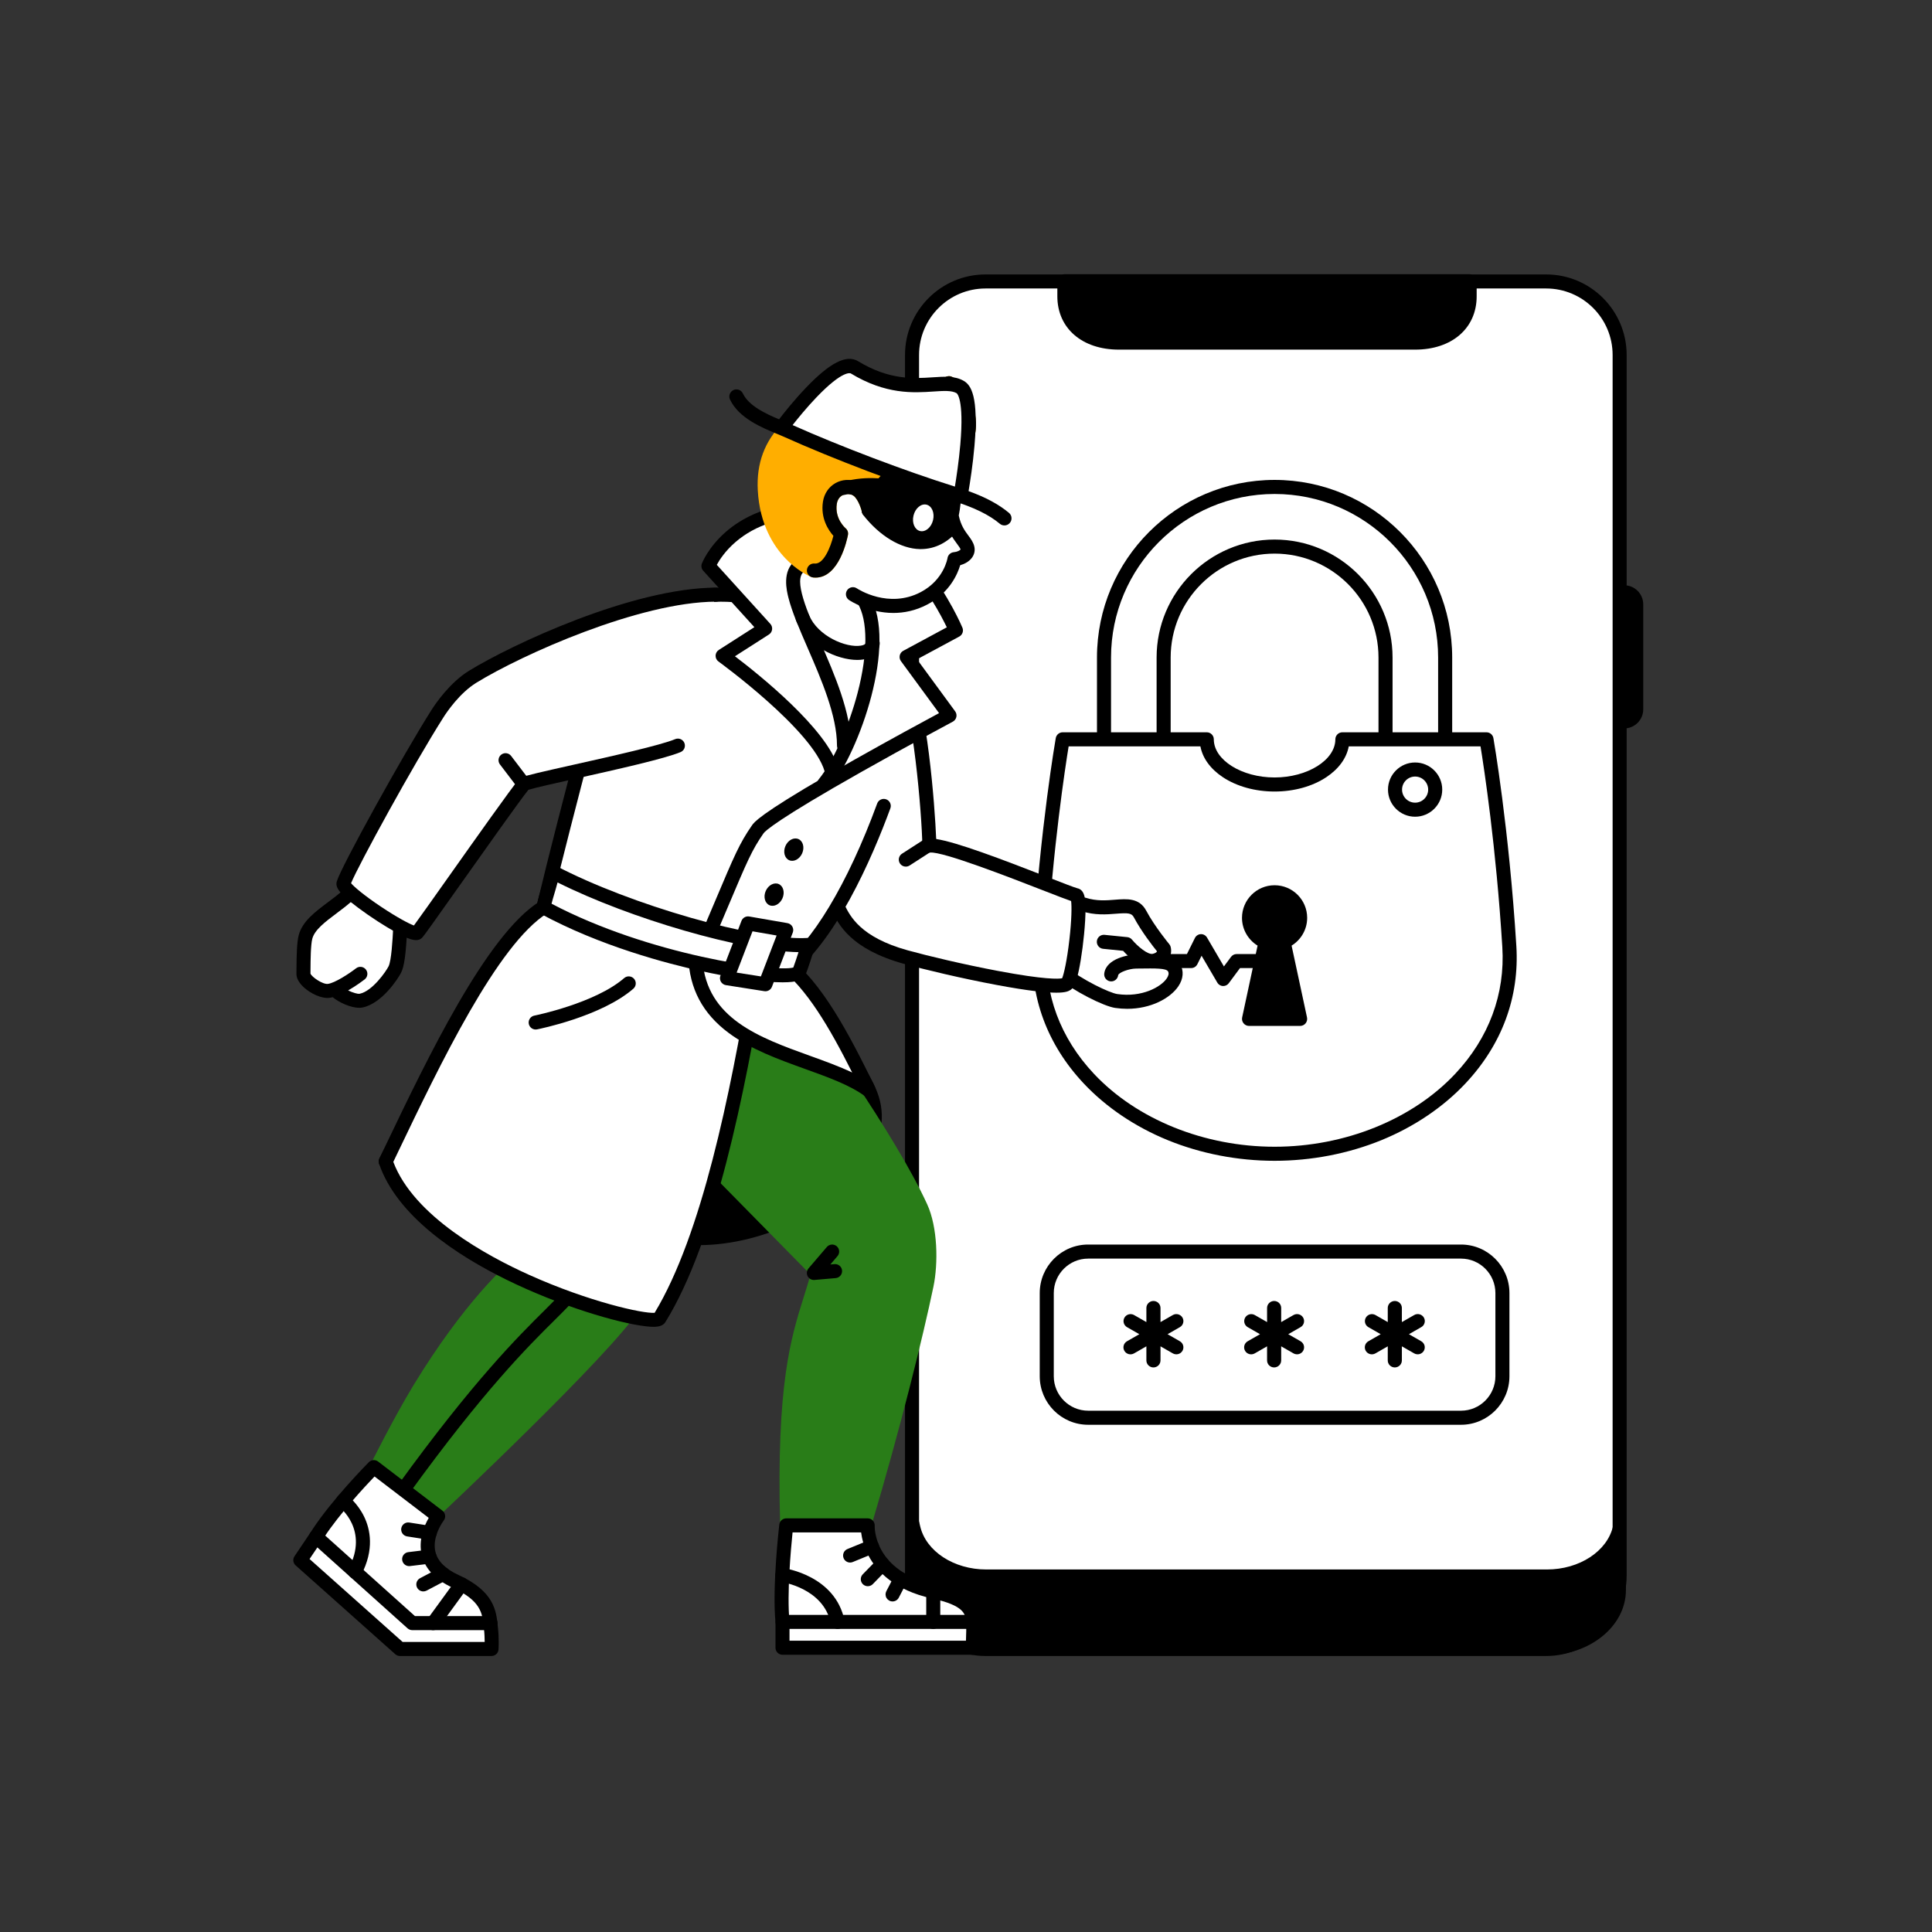
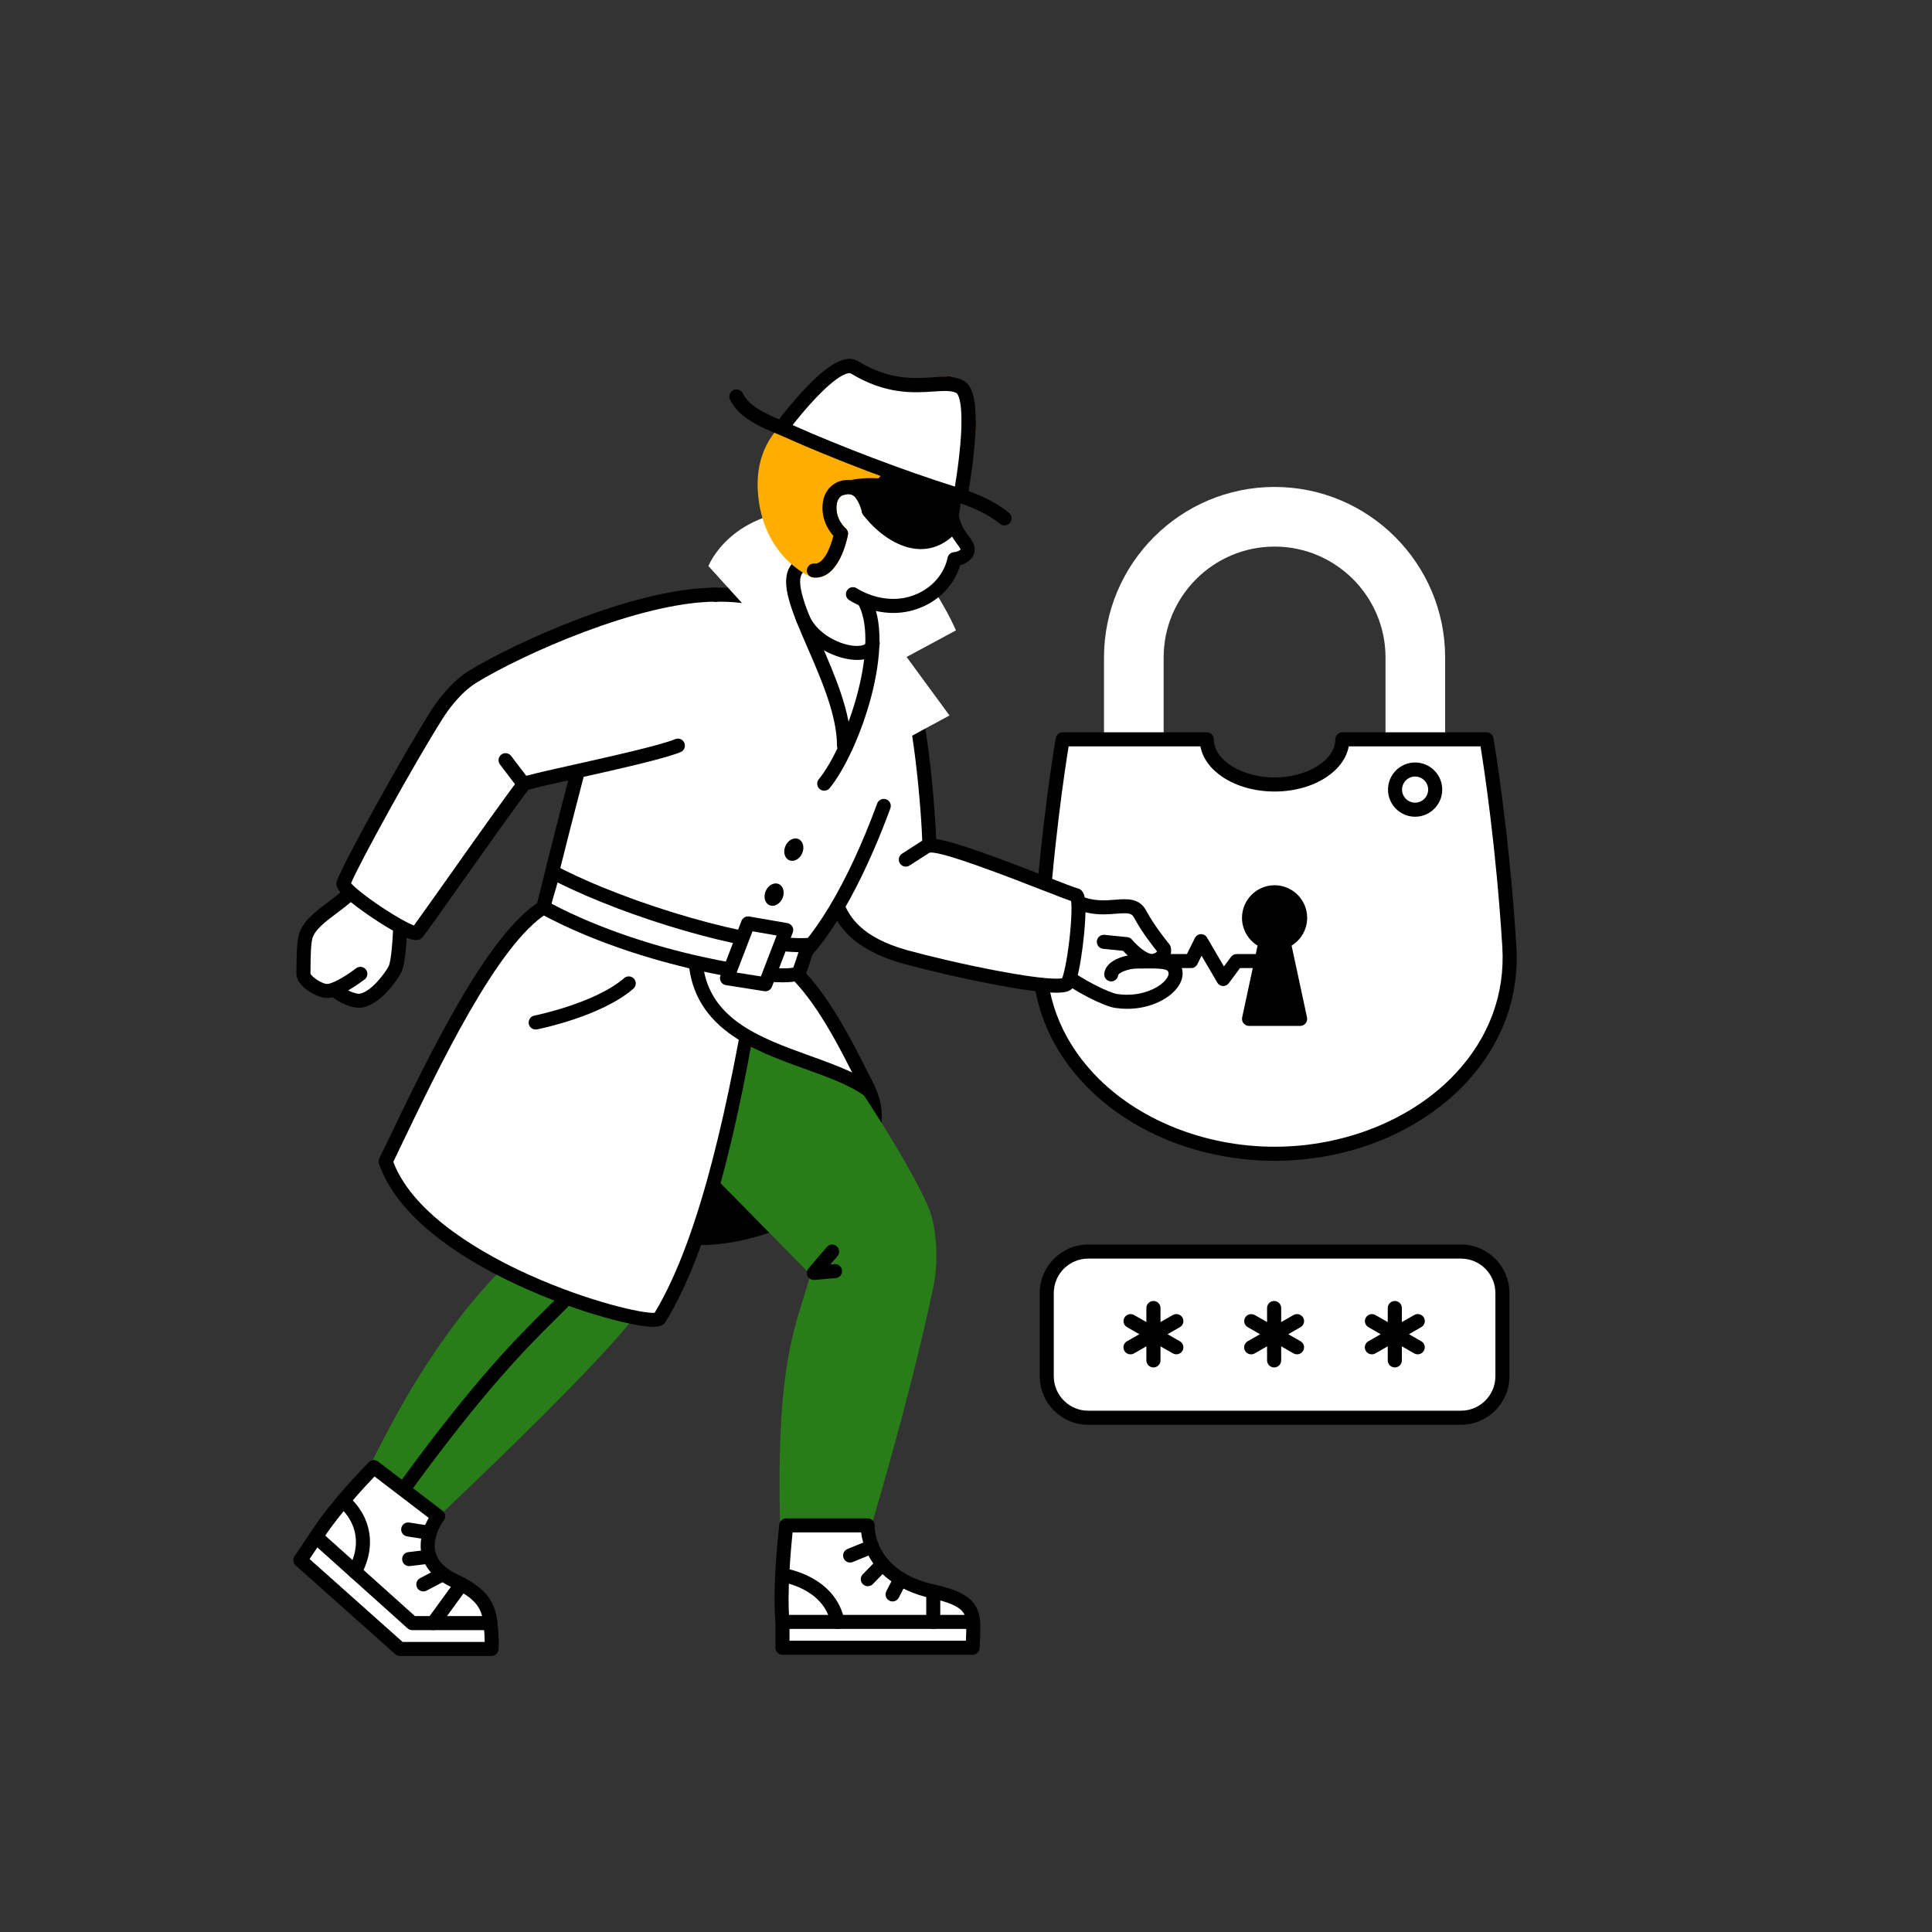
<svg xmlns="http://www.w3.org/2000/svg" width="260" height="260" viewBox="0 0 260 260" fill="none">
  <rect x="0" y="0" width="260" height="260" fill="#333333" stroke="none" />
  <g clip-path="url(#clip0_1_16561)">
    <path d="M208.076 221.91H132.627C127.165 221.91 122.738 217.482 122.738 212.019V47.769C122.738 42.307 127.165 37.878 132.627 37.878H208.076C213.537 37.878 217.964 42.306 217.964 47.769V212.019C217.964 217.482 213.537 221.91 208.076 221.91Z" fill="white" />
    <path d="M208.075 222.855H132.626C126.653 222.855 121.793 217.994 121.793 212.019V47.769C121.793 41.794 126.653 36.933 132.626 36.933H208.075C214.049 36.933 218.908 41.794 218.908 47.769V212.019C218.908 217.994 214.049 222.855 208.075 222.855ZM132.626 38.823C127.695 38.823 123.683 42.836 123.683 47.769V212.019C123.683 216.952 127.695 220.965 132.626 220.965H208.075C213.007 220.965 217.019 216.952 217.019 212.019V47.769C217.019 42.836 213.007 38.823 208.075 38.823H132.626Z" fill="black" />
    <path d="M190.447 46.073H150.569C146.539 46.073 143.271 43.907 143.271 39.876V37.878H197.745V39.876C197.745 43.907 194.478 46.073 190.447 46.073Z" fill="black" />
    <path d="M190.447 47.051H150.569C145.618 47.051 142.293 44.167 142.293 39.875V37.878C142.293 37.75 142.318 37.623 142.367 37.504C142.416 37.385 142.488 37.277 142.579 37.186C142.67 37.096 142.778 37.023 142.897 36.974C143.015 36.925 143.142 36.9 143.271 36.9H197.745C197.873 36.9 198 36.925 198.119 36.974C198.238 37.023 198.345 37.096 198.436 37.186C198.527 37.277 198.599 37.385 198.648 37.504C198.697 37.623 198.723 37.75 198.723 37.878V39.875C198.723 44.167 195.397 47.051 190.447 47.051ZM144.249 38.857V39.876C144.249 43.727 147.654 45.094 150.569 45.094H190.447C193.362 45.094 196.766 43.727 196.766 39.876V38.857H144.249ZM217.963 205.581V213.978C217.963 218.359 213.536 221.91 208.076 221.91H132.625C127.165 221.91 122.738 218.359 122.738 213.978V205.599H123.011C123.871 209.276 127.894 212.059 132.727 212.059H208.176C213.019 212.059 217.048 209.268 217.898 205.581H217.963V205.581Z" fill="black" />
    <path d="M208.076 222.757H132.626C126.707 222.757 121.893 218.819 121.893 213.978V204.753H123.682L123.835 205.406C124.622 208.771 128.362 211.213 132.728 211.213H208.177C212.554 211.213 216.296 208.764 217.074 205.391L217.225 204.735H218.809V213.978C218.809 218.819 213.994 222.757 208.076 222.757ZM123.585 208.733V213.978C123.585 217.885 127.641 221.064 132.626 221.064H208.076C213.061 221.064 217.117 217.885 217.117 213.978V208.994C215.175 211.375 211.86 212.906 208.177 212.906H132.728C128.915 212.906 125.493 211.262 123.585 208.733ZM218.569 97.185H217.963V79.607H218.569C219.522 79.607 220.294 80.38 220.294 81.333V95.459C220.294 96.412 219.522 97.185 218.569 97.185Z" fill="black" />
    <path d="M218.568 98.031H217.116V78.761H218.568C219.986 78.761 221.14 79.915 221.14 81.333V95.459C221.14 96.877 219.986 98.031 218.568 98.031ZM218.809 80.487V96.305C218.993 96.253 219.154 96.141 219.27 95.989C219.385 95.836 219.448 95.65 219.448 95.459V81.333C219.447 81.142 219.385 80.956 219.27 80.803C219.154 80.65 218.993 80.54 218.809 80.487Z" fill="black" />
  </g>
  <g clip-path="url(#clip1_1_16561)">
    <path d="M196.616 190.793H146.439C143.362 190.793 140.867 188.293 140.867 185.208V174.017C140.867 170.932 143.362 168.432 146.439 168.432H196.616C199.693 168.432 202.188 170.932 202.188 174.017V185.208C202.188 188.293 199.693 190.793 196.616 190.793Z" fill="white" />
    <path d="M196.616 191.74H146.44C142.846 191.74 139.923 188.81 139.923 185.208V174.017C139.923 170.415 142.846 167.485 146.44 167.485H196.616C200.209 167.485 203.133 170.415 203.133 174.017V185.208C203.133 188.81 200.209 191.74 196.616 191.74ZM146.44 169.378C143.888 169.378 141.812 171.459 141.812 174.017V185.208C141.812 187.766 143.888 189.846 146.44 189.846H196.616C199.168 189.846 201.244 187.766 201.244 185.208V174.017C201.244 171.459 199.168 169.378 196.616 169.378H146.44Z" fill="black" />
  </g>
  <g clip-path="url(#clip2_1_16561)">
    <path d="M171.527 65.531C158.869 65.531 148.571 75.829 148.571 88.488V106.488H156.597V88.488C156.597 80.255 163.294 73.557 171.527 73.557C179.759 73.557 186.457 80.255 186.457 88.488V106.488H194.482V88.488C194.482 75.829 184.185 65.531 171.527 65.531Z" fill="white" />
-     <path d="M194.483 107.434H186.458C186.207 107.434 185.966 107.335 185.789 107.157C185.612 106.98 185.512 106.739 185.512 106.488V88.488C185.512 80.776 179.239 74.503 171.528 74.503C163.817 74.503 157.543 80.776 157.543 88.488V106.488C157.543 106.739 157.444 106.98 157.266 107.157C157.089 107.335 156.848 107.434 156.597 107.434H148.572C148.321 107.434 148.08 107.335 147.903 107.157C147.726 106.98 147.626 106.739 147.626 106.488V88.488C147.626 75.308 158.348 64.585 171.527 64.585C184.707 64.585 195.429 75.308 195.429 88.488V106.488C195.429 106.612 195.404 106.735 195.357 106.85C195.309 106.965 195.24 107.069 195.152 107.157C195.064 107.245 194.96 107.315 194.845 107.362C194.73 107.41 194.607 107.434 194.483 107.434ZM187.404 105.542H193.537V88.488C193.537 76.351 183.664 66.477 171.527 66.477C159.391 66.477 149.518 76.351 149.518 88.488V105.542H155.651V88.488C155.651 79.733 162.773 72.611 171.527 72.611C180.281 72.611 187.404 79.733 187.404 88.488V105.542H187.404Z" fill="black" />
    <path d="M203.119 127.382C202.124 111.33 200.043 99.495 200.043 99.495H180.651C180.651 102.852 176.566 105.574 171.527 105.574C166.488 105.574 162.403 102.853 162.403 99.495H143.011C143.011 99.495 140.93 111.33 139.935 127.382C138.942 143.397 154.079 155.269 171.527 155.269C188.975 155.269 204.112 143.397 203.119 127.382Z" fill="white" />
    <path d="M171.527 156.215C166.574 156.215 161.605 155.255 157.159 153.44C152.762 151.646 148.851 149.008 145.847 145.811C140.936 140.586 138.565 134.193 138.991 127.323C139.978 111.403 142.059 99.45 142.08 99.331C142.119 99.112 142.233 98.913 142.404 98.77C142.574 98.627 142.789 98.549 143.012 98.549H162.403C162.654 98.549 162.895 98.648 163.072 98.826C163.249 99.003 163.349 99.244 163.349 99.495C163.349 102.277 167.094 104.628 171.527 104.628C175.96 104.628 179.706 102.277 179.706 99.495C179.706 99.244 179.805 99.004 179.983 98.826C180.16 98.649 180.401 98.549 180.652 98.549H200.043C200.265 98.549 200.481 98.627 200.651 98.77C200.822 98.913 200.936 99.112 200.975 99.331C200.996 99.45 203.077 111.403 204.064 127.324C204.489 134.194 202.119 140.587 197.208 145.812C194.204 149.008 190.293 151.646 185.896 153.441C181.45 155.255 176.481 156.215 171.527 156.215ZM143.813 100.441C143.342 103.333 141.716 113.947 140.879 127.44C140.487 133.776 142.681 139.681 147.225 144.516C152.997 150.657 162.082 154.323 171.528 154.323C180.973 154.323 190.058 150.657 195.83 144.516C200.374 139.681 202.568 133.776 202.175 127.44C201.339 113.947 199.713 103.333 199.242 100.441H181.51C181.213 102.024 180.172 103.469 178.504 104.581C176.627 105.831 174.149 106.52 171.528 106.52C168.906 106.52 166.428 105.831 164.551 104.581C162.883 103.469 161.841 102.024 161.545 100.441H143.813Z" fill="black" />
    <path d="M190.439 109.911C188.427 109.911 186.79 108.274 186.79 106.262C186.79 104.249 188.427 102.612 190.439 102.612C192.452 102.612 194.089 104.249 194.089 106.262C194.089 108.274 192.451 109.911 190.439 109.911ZM190.439 104.504C189.47 104.504 188.682 105.292 188.682 106.262C188.682 107.231 189.47 108.019 190.439 108.019C191.408 108.019 192.197 107.231 192.197 106.262C192.197 105.292 191.408 104.504 190.439 104.504ZM173.817 127.257C175.073 126.484 175.913 125.097 175.913 123.518C175.913 121.099 173.946 119.132 171.528 119.132C169.11 119.132 167.143 121.099 167.143 123.518C167.143 125.097 167.982 126.484 169.239 127.257L167.164 136.92C167.134 137.058 167.136 137.201 167.169 137.338C167.201 137.475 167.264 137.604 167.353 137.713C167.442 137.823 167.554 137.911 167.681 137.972C167.808 138.033 167.947 138.065 168.089 138.065H174.967C175.108 138.065 175.247 138.033 175.375 137.972C175.502 137.912 175.614 137.823 175.703 137.713C175.791 137.604 175.854 137.475 175.887 137.338C175.92 137.201 175.922 137.058 175.892 136.92L173.817 127.257Z" fill="black" />
  </g>
  <g clip-path="url(#clip3_1_16561)">
    <path d="M48.496 131.056C48.496 131.056 45.814 133.129 44.262 133.343C43.05 133.51 40.821 131.999 40.837 131.046C40.855 129.96 40.816 127.235 41.113 126.097C41.693 123.869 44.722 122.417 46.922 120.389C46.922 120.389 48.873 120.58 51.02 121.884C53.167 123.188 53.856 124.894 53.856 124.894C53.724 127.574 53.544 129.666 53.131 130.476C52.759 131.207 50.782 134.198 48.616 134.655C47.645 134.86 45.574 133.854 45.077 133.178" fill="white" />
    <path d="M48.345 135.624C47.185 135.624 45.63 134.908 44.774 134.202C44.648 134.235 44.52 134.26 44.391 134.278C43.249 134.435 41.804 133.685 40.943 132.921C40.245 132.302 39.882 131.648 39.893 131.03C39.896 130.854 39.897 130.634 39.899 130.384C39.911 128.633 39.943 126.841 40.199 125.859C40.68 124.012 42.358 122.752 44.135 121.418C44.868 120.869 45.625 120.3 46.282 119.694C46.379 119.604 46.495 119.536 46.621 119.493C46.748 119.451 46.881 119.436 47.014 119.449C47.102 119.458 49.206 119.677 51.51 121.077C53.898 122.527 54.699 124.459 54.732 124.54C54.783 124.667 54.806 124.804 54.799 124.94C54.627 128.444 54.403 130.06 53.973 130.905C53.541 131.753 51.399 135.033 48.811 135.579C48.665 135.61 48.509 135.624 48.345 135.624ZM46.851 133.289C47.442 133.572 48.117 133.795 48.421 133.731C50.119 133.372 51.929 130.756 52.29 130.047C52.671 129.298 52.834 126.431 52.901 125.088C52.683 124.682 51.992 123.579 50.53 122.691C49.148 121.852 47.843 121.515 47.216 121.392C46.587 121.94 45.919 122.441 45.269 122.929C43.764 124.059 42.341 125.127 42.027 126.335C41.809 127.171 41.795 129.269 41.787 130.397C41.786 130.635 41.784 130.847 41.782 131.021C41.95 131.479 43.436 132.503 44.133 132.407C45.079 132.277 46.957 131.051 47.919 130.309C48.117 130.156 48.368 130.088 48.617 130.119C48.865 130.151 49.09 130.281 49.244 130.479C49.397 130.677 49.465 130.928 49.433 131.176C49.401 131.425 49.272 131.65 49.074 131.804C48.904 131.935 47.958 132.655 46.851 133.289Z" fill="black" />
    <path d="M158.005 130.247C157.614 129.59 156.862 129.419 155.319 129.39L155.32 129.39C156.922 128.974 156.627 127.661 156.627 127.661C156.627 127.661 154.625 125.26 153.425 123.007C152.273 120.846 149.445 122.883 145.834 121.718L142.658 130.685C145.066 132.639 148.938 134.518 150.211 134.707C155.204 135.446 159.178 132.222 158.005 130.247Z" fill="white" />
    <path d="M155.025 130.263C153.409 130.263 151.817 128.706 151.146 127.958L148.441 127.685C148.194 127.656 147.969 127.532 147.814 127.339C147.659 127.145 147.585 126.899 147.61 126.652C147.635 126.405 147.756 126.178 147.947 126.02C148.138 125.861 148.383 125.784 148.63 125.805L151.709 126.116C151.958 126.141 152.186 126.264 152.344 126.457C153.075 127.341 154.493 128.53 155.144 128.36C155.467 128.276 155.655 128.164 155.705 128.025C155.158 127.347 153.613 125.369 152.591 123.451C152.285 122.877 151.831 122.833 150.19 122.964C148.916 123.067 147.331 123.194 145.544 122.617C145.426 122.579 145.317 122.518 145.222 122.438C145.128 122.358 145.05 122.259 144.994 122.149C144.937 122.039 144.903 121.918 144.893 121.795C144.883 121.671 144.897 121.547 144.935 121.429C144.973 121.31 145.034 121.201 145.115 121.107C145.195 121.012 145.293 120.934 145.403 120.878C145.514 120.821 145.634 120.787 145.758 120.777C145.881 120.767 146.006 120.781 146.124 120.82C147.554 121.281 148.874 121.175 150.039 121.082C151.656 120.952 153.328 120.818 154.258 122.563C155.397 124.701 157.333 127.033 157.352 127.057C157.434 127.155 157.496 127.269 157.532 127.392C157.573 127.528 157.754 128.247 157.333 128.994C157.107 129.395 156.626 129.927 155.618 130.189C155.424 130.239 155.225 130.264 155.025 130.263Z" fill="black" />
    <path d="M151.69 135.761C151.165 135.761 150.625 135.723 150.073 135.641C148.527 135.412 144.528 133.419 142.063 131.419C141.965 131.341 141.884 131.245 141.823 131.135C141.762 131.026 141.724 130.906 141.71 130.781C141.696 130.657 141.708 130.531 141.743 130.411C141.778 130.291 141.837 130.179 141.916 130.082C141.994 129.985 142.092 129.905 142.202 129.846C142.312 129.786 142.433 129.75 142.557 129.737C142.682 129.725 142.807 129.738 142.927 129.775C143.046 129.812 143.157 129.872 143.253 129.952C145.665 131.909 149.349 133.625 150.349 133.773C153.647 134.26 156.233 132.836 157.016 131.669C157.194 131.404 157.369 131.025 157.193 130.729C156.935 130.295 155.548 130.312 153.248 130.342L152.874 130.347C151.914 130.359 150.525 130.881 150.478 131.249C150.446 131.497 150.317 131.723 150.119 131.876C149.921 132.029 149.67 132.097 149.421 132.065C149.173 132.034 148.947 131.904 148.794 131.706C148.641 131.508 148.573 131.257 148.605 131.008C148.871 128.931 152.022 128.468 152.851 128.458L153.224 128.453C156.504 128.411 158.001 128.392 158.816 129.764C159.339 130.644 159.254 131.722 158.584 132.721C157.496 134.344 154.885 135.761 151.69 135.761ZM51.907 156.307C61.608 153.206 75.415 166.62 94.049 166.62C106.995 166.62 121.292 155.979 116.922 146.734C115.853 143.985 107.847 132.647 107.847 132.647L72.09 124.731C72.09 124.731 58.262 143.99 51.907 156.307Z" fill="black" />
    <path d="M94.048 167.565C84.327 167.565 76.069 164.06 68.783 160.968C62.246 158.194 56.601 155.798 52.195 157.207C52.017 157.264 51.826 157.267 51.646 157.215C51.467 157.163 51.307 157.06 51.186 156.917C51.066 156.774 50.99 156.599 50.969 156.414C50.948 156.228 50.982 156.04 51.068 155.874C57.381 143.637 71.184 124.374 71.323 124.18C71.431 124.03 71.58 123.915 71.753 123.849C71.925 123.783 72.113 123.769 72.294 123.809L108.051 131.725C108.28 131.776 108.482 131.91 108.618 132.102C108.946 132.567 116.645 143.484 117.789 146.359C119.249 149.474 118.896 152.897 116.768 156.259C112.686 162.704 102.918 167.565 94.048 167.565ZM55.046 154.899C59.317 154.899 64.131 156.942 69.521 159.229C76.641 162.251 84.711 165.676 94.048 165.676C102.19 165.676 111.469 161.095 115.172 155.248C116.407 153.297 117.565 150.306 116.068 147.138C116.058 147.117 116.049 147.097 116.041 147.076C115.224 144.975 109.636 136.832 107.285 133.49L72.495 125.789C70.392 128.748 59.636 144.014 53.683 154.972C54.136 154.923 54.59 154.898 55.046 154.899ZM70.536 106.436C70.417 106.436 70.298 106.413 70.187 106.369L66.404 104.864C66.174 104.77 65.99 104.588 65.893 104.359C65.796 104.13 65.793 103.872 65.885 103.641C65.977 103.41 66.156 103.225 66.384 103.125C66.612 103.025 66.87 103.02 67.102 103.109L68.879 103.816L68.008 101.554C67.963 101.438 67.94 101.314 67.942 101.189C67.945 101.065 67.972 100.941 68.022 100.827C68.072 100.713 68.144 100.61 68.234 100.524C68.324 100.438 68.431 100.37 68.547 100.325C68.663 100.28 68.788 100.259 68.912 100.263C69.037 100.266 69.16 100.294 69.273 100.345C69.387 100.396 69.49 100.469 69.575 100.56C69.66 100.651 69.727 100.758 69.771 100.875L71.417 105.152C71.472 105.295 71.492 105.45 71.474 105.602C71.456 105.754 71.401 105.9 71.315 106.026C71.228 106.153 71.112 106.256 70.976 106.327C70.84 106.399 70.689 106.436 70.536 106.436Z" fill="black" />
    <path d="M112.548 121.667C113.332 123.113 114.373 126.718 121.899 128.8C127.862 130.45 141.776 133.462 143.528 132.44C144.478 131.887 145.762 120.646 144.8 120.465C143.642 120.248 127.758 113.504 125.069 113.797C125.026 110.05 123.831 94.62 121.696 91.276" fill="white" />
    <path d="M142.155 133.591C140.807 133.591 138.435 133.358 134.119 132.55C129.407 131.668 124.46 130.489 121.647 129.71C114.458 127.722 112.824 124.372 111.946 122.572C111.86 122.396 111.786 122.243 111.718 122.118C111.598 121.898 111.571 121.639 111.643 121.399C111.714 121.159 111.877 120.957 112.098 120.837C112.318 120.718 112.576 120.691 112.816 120.762C113.056 120.833 113.258 120.997 113.378 121.217C113.465 121.378 113.552 121.556 113.643 121.744C114.391 123.276 115.782 126.128 122.15 127.89C124.867 128.641 129.669 129.788 134.273 130.657C140.651 131.861 142.472 131.742 142.936 131.652C143.173 131.093 143.59 129.283 143.915 126.446C144.224 123.752 144.239 121.943 144.146 121.256C143.542 121.054 142.42 120.621 140.317 119.802C135.942 118.098 126.839 114.555 125.171 114.736C125.04 114.75 124.908 114.737 124.782 114.697C124.657 114.657 124.541 114.591 124.442 114.504C124.344 114.416 124.265 114.309 124.21 114.189C124.155 114.07 124.126 113.94 124.125 113.808C124.077 109.641 122.819 94.791 120.9 91.784C120.765 91.573 120.72 91.317 120.774 91.072C120.828 90.827 120.977 90.614 121.188 90.479C121.399 90.345 121.655 90.299 121.899 90.353C122.144 90.407 122.357 90.556 122.492 90.767C124.727 94.269 125.813 108.439 125.988 112.912C128.726 113.323 134.643 115.566 141.002 118.042C142.8 118.742 144.66 119.466 144.982 119.538C145.516 119.639 145.858 120.076 145.989 120.837C146.228 122.22 145.976 125.295 145.688 127.508C145.017 132.665 144.357 133.05 144.003 133.256C143.787 133.382 143.43 133.591 142.155 133.591Z" fill="black" />
    <path d="M124.775 162.065C120.64 153.025 109.711 137.465 103.374 129.212C103.239 129.037 103.048 128.914 102.832 128.866C97.99 127.775 85.453 125.452 85.327 125.429L84.983 127.286L85.313 127.347L88.198 150.312L109.074 171.529C108.788 172.559 108.483 173.528 108.164 174.545C106.433 180.061 104.471 186.312 104.99 205.305C104.997 205.551 105.099 205.784 105.276 205.956C105.452 206.127 105.688 206.223 105.934 206.223H116.295C116.498 206.223 116.696 206.158 116.859 206.036C117.023 205.914 117.142 205.743 117.2 205.548C121.286 191.816 124.225 179.819 125.614 173.172C126.274 170.008 126.198 165.177 124.775 162.065Z" fill="#297D18" />
    <path d="M106.904 136.851C106.814 136.851 106.726 136.839 106.64 136.814C100.8 135.12 98.709 131.813 98.623 131.673C98.493 131.46 98.453 131.205 98.511 130.962C98.569 130.72 98.721 130.511 98.932 130.379C99.144 130.248 99.399 130.206 99.642 130.262C99.885 130.318 100.095 130.468 100.228 130.678C100.262 130.731 102.1 133.53 107.166 135C107.385 135.063 107.573 135.203 107.697 135.394C107.82 135.585 107.871 135.814 107.839 136.04C107.807 136.265 107.695 136.471 107.523 136.62C107.351 136.769 107.131 136.851 106.904 136.851Z" fill="black" />
    <path d="M88.904 127.168C88.24 126.847 87.607 126.54 87.005 126.249C82.901 124.259 80.191 122.945 78.168 122.458C75.895 121.911 74.324 122.419 73.075 124.105C68.618 130.122 66.736 139.592 67.48 152.251C67.942 160.102 69.33 166.809 69.773 168.798C68.098 170.16 62.491 175.193 55.651 186.411C52.973 190.804 49.802 197.192 49.77 197.256C49.678 197.442 49.65 197.652 49.689 197.855C49.728 198.058 49.833 198.243 49.988 198.38L57.086 204.714C57.259 204.868 57.483 204.953 57.715 204.953C57.955 204.953 58.186 204.862 58.361 204.698C59.337 203.781 82.322 182.191 86.128 176.136C89.239 171.188 89.689 168.276 92.187 152.113C92.531 149.89 92.913 147.414 93.348 144.644L88.904 127.168Z" fill="#297D18" />
    <path d="M54.274 201.411C54.1 201.411 53.929 201.363 53.781 201.272C53.632 201.181 53.512 201.05 53.433 200.895C53.354 200.74 53.319 200.567 53.333 200.393C53.346 200.22 53.408 200.053 53.51 199.912C63.721 185.817 69.711 179.88 73.29 176.332C75.668 173.976 76.861 172.793 77.46 171.008C78.231 168.71 77.713 164.799 77.058 159.847C76.138 152.889 74.877 143.36 76.119 131.415C76.131 131.292 76.168 131.172 76.227 131.063C76.286 130.954 76.366 130.857 76.462 130.779C76.559 130.701 76.669 130.643 76.788 130.607C76.907 130.572 77.032 130.561 77.155 130.574C77.404 130.599 77.633 130.723 77.791 130.918C77.949 131.112 78.023 131.361 77.997 131.611C76.778 143.333 78.022 152.735 78.93 159.599C79.644 164.997 80.16 168.896 79.251 171.609C78.51 173.819 77.128 175.188 74.62 177.674C71.082 181.181 65.16 187.05 55.039 201.021C54.952 201.142 54.837 201.24 54.703 201.308C54.57 201.376 54.423 201.411 54.274 201.411Z" fill="black" />
    <path d="M76.97 140.3C76.756 140.301 76.548 140.228 76.381 140.095C76.213 139.962 76.096 139.776 76.048 139.567C76.001 139.359 76.025 139.14 76.118 138.947C76.21 138.754 76.365 138.599 76.558 138.506C84.07 134.872 85.194 129.311 85.239 129.076C85.335 128.565 85.826 128.225 86.337 128.319C86.583 128.364 86.801 128.504 86.943 128.709C87.085 128.914 87.141 129.167 87.097 129.413C87.048 129.685 85.805 136.131 77.38 140.206C77.248 140.27 77.108 140.3 76.97 140.3ZM73.625 171.21C73.508 171.21 73.393 171.188 73.284 171.146L69.974 169.863C69.798 169.795 69.647 169.676 69.539 169.521C69.432 169.365 69.373 169.182 69.371 168.993C69.369 168.804 69.424 168.619 69.528 168.462C69.632 168.304 69.781 168.182 69.956 168.11L73.936 166.469C74.167 166.377 74.424 166.38 74.653 166.477C74.882 166.574 75.063 166.757 75.158 166.987C75.252 167.217 75.253 167.475 75.159 167.705C75.065 167.934 74.884 168.118 74.656 168.216L72.859 168.956L73.966 169.385C74.172 169.464 74.343 169.613 74.451 169.806C74.558 169.998 74.595 170.222 74.554 170.439C74.514 170.656 74.399 170.852 74.229 170.992C74.059 171.133 73.846 171.21 73.625 171.21Z" fill="black" />
    <path d="M50.309 197.438C50.309 197.438 45.551 202.23 42.868 206.302C42.756 206.473 42.645 206.643 42.534 206.815L40.417 209.962L53.823 221.911H66.147C66.147 221.911 66.233 220.58 66.071 219.129C65.857 217.205 65.859 214.896 61.323 212.817C54.558 209.716 58.965 204.049 58.965 204.049L50.309 197.438Z" fill="white" />
    <path d="M66.147 222.855H53.823C53.591 222.855 53.368 222.77 53.195 222.616L39.789 210.667C39.618 210.515 39.509 210.307 39.48 210.08C39.452 209.854 39.506 209.625 39.633 209.435L41.746 206.294C41.856 206.123 41.968 205.952 42.08 205.782C44.784 201.679 49.442 196.971 49.639 196.772C49.8 196.609 50.016 196.511 50.244 196.495C50.473 196.48 50.7 196.548 50.882 196.687L59.538 203.298C59.637 203.374 59.72 203.468 59.783 203.576C59.845 203.684 59.885 203.804 59.901 203.927C59.917 204.051 59.909 204.177 59.876 204.297C59.843 204.417 59.787 204.53 59.71 204.629C59.696 204.648 58.085 206.776 58.6 208.856C58.911 210.109 59.959 211.152 61.716 211.958C66.5 214.151 66.776 216.791 66.977 218.719C66.988 218.822 66.998 218.924 67.01 219.024C67.179 220.54 67.093 221.914 67.089 221.972C67.073 222.211 66.967 222.436 66.792 222.6C66.617 222.764 66.386 222.855 66.147 222.855ZM54.183 220.966H65.225C65.224 220.491 65.204 219.872 65.133 219.233C65.121 219.129 65.11 219.023 65.099 218.916C64.911 217.117 64.734 215.419 60.93 213.675C58.617 212.615 57.215 211.141 56.764 209.295C56.263 207.249 57.098 205.314 57.697 204.269L50.403 198.698C49.066 200.095 45.712 203.703 43.657 206.822C43.543 206.995 43.43 207.168 43.317 207.342L41.66 209.805L54.183 220.966ZM42.534 206.814H42.535H42.534Z" fill="black" />
    <path d="M55.481 219.377C55.248 219.377 55.024 219.291 54.85 219.136L41.903 207.518C41.81 207.435 41.735 207.335 41.682 207.223C41.628 207.111 41.597 206.989 41.59 206.866C41.584 206.742 41.601 206.618 41.642 206.501C41.684 206.384 41.748 206.276 41.83 206.184C41.913 206.092 42.013 206.016 42.125 205.963C42.237 205.909 42.358 205.878 42.482 205.872C42.606 205.865 42.73 205.883 42.847 205.924C42.964 205.965 43.072 206.029 43.164 206.112L55.843 217.488L66.014 217.488C66.265 217.488 66.505 217.587 66.682 217.764C66.859 217.942 66.959 218.182 66.959 218.432C66.959 218.683 66.859 218.923 66.682 219.1C66.505 219.277 66.265 219.377 66.014 219.377L55.481 219.377Z" fill="black" />
    <path d="M47.769 212.457C47.606 212.457 47.446 212.415 47.305 212.335C47.163 212.255 47.045 212.14 46.961 212.001C46.877 211.861 46.83 211.703 46.825 211.54C46.821 211.378 46.858 211.217 46.934 211.073C49.656 205.902 45.763 202.871 45.596 202.744C45.182 202.431 45.097 201.839 45.409 201.423C45.721 201.007 46.309 200.921 46.726 201.231C46.782 201.273 48.111 202.273 48.997 204.092C49.819 205.778 50.417 208.51 48.605 211.953C48.525 212.105 48.404 212.233 48.257 212.322C48.11 212.411 47.941 212.457 47.769 212.457ZM58.295 219.377C58.121 219.377 57.95 219.328 57.802 219.237C57.653 219.146 57.533 219.016 57.454 218.86C57.375 218.705 57.341 218.531 57.355 218.357C57.368 218.184 57.43 218.017 57.532 217.876L61.342 212.645C61.416 212.545 61.508 212.46 61.613 212.395C61.719 212.331 61.837 212.287 61.959 212.268C62.082 212.249 62.207 212.254 62.327 212.283C62.448 212.312 62.562 212.365 62.662 212.438C62.762 212.511 62.847 212.603 62.911 212.709C62.976 212.815 63.019 212.932 63.038 213.055C63.058 213.177 63.053 213.302 63.024 213.423C62.995 213.544 62.942 213.657 62.869 213.758L59.059 218.989C58.971 219.109 58.856 219.207 58.724 219.275C58.591 219.342 58.444 219.377 58.295 219.377ZM57.835 207.227C57.786 207.227 57.737 207.223 57.688 207.215L54.787 206.762C54.664 206.743 54.547 206.7 54.441 206.635C54.335 206.571 54.243 206.486 54.17 206.386C54.097 206.286 54.044 206.172 54.015 206.051C53.986 205.931 53.98 205.806 53.999 205.683C54.08 205.168 54.563 204.814 55.078 204.896L57.979 205.349C58.214 205.385 58.427 205.509 58.575 205.696C58.722 205.882 58.794 206.117 58.776 206.355C58.758 206.592 58.651 206.813 58.476 206.975C58.302 207.137 58.073 207.226 57.835 207.227ZM55.059 210.762C54.818 210.762 54.587 210.669 54.413 210.504C54.238 210.339 54.133 210.114 54.118 209.874C54.104 209.634 54.182 209.398 54.335 209.213C54.489 209.029 54.707 208.909 54.946 208.88L57.69 208.547C57.938 208.518 58.187 208.589 58.382 208.744C58.578 208.898 58.705 209.123 58.735 209.371C58.765 209.618 58.696 209.868 58.543 210.065C58.39 210.261 58.165 210.39 57.918 210.422L55.174 210.755C55.135 210.76 55.096 210.762 55.059 210.762ZM56.971 214.167C56.76 214.167 56.555 214.097 56.388 213.967C56.222 213.837 56.104 213.655 56.053 213.45C56.002 213.245 56.022 213.029 56.108 212.837C56.194 212.644 56.343 212.486 56.529 212.387L59.181 210.989C59.291 210.931 59.411 210.895 59.534 210.884C59.658 210.872 59.782 210.885 59.901 210.922C60.019 210.959 60.129 211.018 60.225 211.097C60.32 211.177 60.399 211.274 60.457 211.384C60.515 211.493 60.55 211.613 60.562 211.737C60.573 211.86 60.56 211.985 60.524 212.103C60.487 212.222 60.428 212.332 60.348 212.427C60.269 212.523 60.172 212.602 60.062 212.66L57.41 214.058C57.27 214.132 57.119 214.167 56.971 214.167Z" fill="black" />
    <path d="M105.812 205.279C105.812 205.279 104.844 213.607 105.306 218.267V221.746H130.887C130.887 221.746 131.057 219.374 130.936 218.094C130.774 216.391 129.943 215.131 125.637 214.193C116.437 212.188 116.772 205.279 116.772 205.279H105.812V205.279Z" fill="white" />
    <path d="M130.886 222.69H105.305C105.055 222.69 104.815 222.59 104.637 222.413C104.46 222.236 104.361 221.996 104.361 221.745V218.313C103.905 213.599 104.834 205.512 104.874 205.169C104.9 204.939 105.011 204.727 105.184 204.573C105.357 204.419 105.58 204.334 105.811 204.334H116.772C116.9 204.334 117.027 204.36 117.144 204.41C117.262 204.461 117.368 204.534 117.456 204.627C117.544 204.72 117.613 204.829 117.657 204.949C117.702 205.069 117.722 205.196 117.715 205.324C117.706 205.57 117.58 211.47 125.838 213.269C129.944 214.164 131.637 215.491 131.875 218.004C132.003 219.347 131.835 221.713 131.828 221.813C131.811 222.051 131.704 222.274 131.53 222.437C131.355 222.599 131.125 222.69 130.886 222.69ZM106.249 220.801H129.994C130.031 220.023 130.063 218.901 129.995 218.182C129.906 217.239 129.794 216.064 125.436 215.115C120.333 214.003 117.99 211.411 116.923 209.432C116.248 208.179 115.986 207.008 115.886 206.223H106.66C106.434 208.435 105.883 214.52 106.245 218.174C106.248 218.205 106.249 218.236 106.249 218.267V220.801H106.249Z" fill="black" />
    <path d="M130.95 219.212H105.306C105.055 219.212 104.815 219.112 104.638 218.935C104.461 218.758 104.361 218.518 104.361 218.267C104.361 218.017 104.461 217.777 104.638 217.599C104.815 217.422 105.055 217.323 105.306 217.323H130.95C131.2 217.323 131.441 217.422 131.618 217.599C131.795 217.777 131.894 218.017 131.894 218.267C131.894 218.518 131.795 218.758 131.618 218.935C131.441 219.112 131.2 219.212 130.95 219.212Z" fill="black" />
    <path d="M112.722 219.212C112.504 219.211 112.293 219.136 112.125 218.998C111.956 218.861 111.841 218.669 111.797 218.456C110.833 213.721 105.207 212.902 105.151 212.895C104.906 212.857 104.685 212.725 104.537 212.527C104.388 212.328 104.324 212.079 104.357 211.834C104.391 211.588 104.519 211.365 104.715 211.214C104.911 211.062 105.159 210.993 105.405 211.023C105.691 211.062 112.419 212.044 113.648 218.079C113.676 218.216 113.673 218.358 113.639 218.494C113.606 218.63 113.542 218.757 113.454 218.865C113.365 218.974 113.253 219.061 113.127 219.121C113 219.181 112.862 219.212 112.722 219.212ZM125.593 219.212C125.342 219.212 125.102 219.112 124.925 218.935C124.748 218.758 124.649 218.518 124.649 218.267V214.192C124.649 213.942 124.748 213.701 124.925 213.524C125.102 213.347 125.342 213.248 125.593 213.248C125.843 213.248 126.083 213.347 126.261 213.524C126.438 213.701 126.537 213.942 126.537 214.192V218.267C126.537 218.518 126.438 218.758 126.261 218.935C126.083 219.112 125.843 219.212 125.593 219.212ZM114.403 210.281C114.184 210.281 113.972 210.205 113.803 210.066C113.634 209.927 113.519 209.733 113.477 209.519C113.434 209.304 113.468 209.081 113.572 208.888C113.675 208.696 113.843 208.545 114.045 208.462L116.993 207.255C117.107 207.208 117.23 207.184 117.354 207.184C117.478 207.185 117.601 207.21 117.715 207.257C117.83 207.305 117.934 207.375 118.021 207.463C118.108 207.551 118.177 207.656 118.224 207.771C118.271 207.885 118.295 208.008 118.295 208.132C118.294 208.256 118.269 208.379 118.222 208.494C118.174 208.608 118.104 208.712 118.016 208.799C117.928 208.886 117.823 208.956 117.708 209.003L114.761 210.21C114.647 210.257 114.526 210.281 114.403 210.281ZM116.785 213.465C116.599 213.465 116.417 213.411 116.263 213.308C116.108 213.205 115.987 213.059 115.915 212.888C115.842 212.717 115.822 212.528 115.857 212.346C115.891 212.163 115.979 211.995 116.109 211.862L118.101 209.817C118.277 209.644 118.514 209.546 118.762 209.545C119.009 209.544 119.247 209.64 119.424 209.813C119.601 209.986 119.703 210.221 119.709 210.469C119.714 210.716 119.622 210.956 119.453 211.136L117.461 213.18C117.373 213.271 117.268 213.342 117.152 213.391C117.035 213.44 116.911 213.466 116.785 213.465ZM120.117 215.514C119.955 215.514 119.795 215.472 119.654 215.392C119.512 215.312 119.394 215.197 119.31 215.059C119.226 214.92 119.179 214.762 119.174 214.6C119.169 214.437 119.205 214.277 119.28 214.133L120.357 212.066C120.473 211.844 120.672 211.677 120.911 211.602C121.15 211.527 121.409 211.549 121.631 211.665C121.853 211.781 122.02 211.98 122.095 212.219C122.17 212.458 122.147 212.717 122.032 212.939L120.955 215.005C120.875 215.159 120.755 215.287 120.607 215.377C120.459 215.466 120.29 215.514 120.117 215.514ZM92.615 154.775C92.482 154.775 92.351 154.747 92.229 154.692C92.108 154.638 91.999 154.559 91.91 154.46C91.822 154.36 91.755 154.243 91.714 154.117C91.674 153.99 91.661 153.856 91.676 153.723L93.11 141.11C93.169 140.591 93.636 140.218 94.154 140.278C94.403 140.306 94.631 140.432 94.787 140.628C94.943 140.824 95.014 141.074 94.986 141.323L93.552 153.937C93.526 154.167 93.416 154.38 93.243 154.534C93.071 154.689 92.847 154.774 92.615 154.775Z" fill="black" />
    <path d="M121.696 91.275C118.752 85.254 98.77 76.525 90.883 81.493C86.908 83.997 81.48 89.544 79.5 97.136C76.969 106.839 74.935 114.595 73.138 122.105C72.364 125.341 103.198 132.378 105.311 130.905C110.539 127.263 115.428 118.005 118.941 108.44" fill="white" />
    <path d="M104.039 132.05C103.227 132.05 102.03 131.96 100.23 131.704C97.608 131.332 94.223 130.677 90.698 129.86C84.253 128.366 76.36 126.085 73.537 124.159C72.475 123.434 72.032 122.669 72.22 121.885C73.901 114.857 75.752 107.76 78.096 98.775L78.586 96.898C80.606 89.148 86.202 83.326 90.379 80.694C94.743 77.945 101.661 79.317 105.397 80.379C113.358 82.643 120.73 87.149 122.544 90.861C122.598 90.972 122.63 91.093 122.638 91.217C122.646 91.341 122.629 91.465 122.589 91.582C122.549 91.7 122.486 91.808 122.403 91.901C122.321 91.994 122.222 92.07 122.11 92.124C121.999 92.179 121.878 92.211 121.754 92.218C121.63 92.226 121.506 92.209 121.389 92.169C121.272 92.129 121.164 92.066 121.071 91.984C120.978 91.901 120.902 91.802 120.847 91.69C119.297 88.518 112.134 84.259 104.88 82.196C99.038 80.535 94.12 80.57 91.386 82.293C87.5 84.74 82.295 90.159 80.413 97.374L79.924 99.252C77.599 108.162 75.76 115.213 74.093 122.173C74.276 122.397 75.136 123.184 78.8 124.516C81.428 125.471 85.027 126.529 88.932 127.495C97.719 129.668 103.854 130.409 104.814 130.101C109.24 126.987 114.064 118.979 118.054 108.115C118.144 107.884 118.32 107.698 118.546 107.596C118.771 107.494 119.028 107.484 119.26 107.57C119.493 107.655 119.682 107.828 119.788 108.052C119.894 108.276 119.908 108.532 119.827 108.766C117.398 115.38 112.352 127.15 105.851 131.68C105.641 131.826 105.32 132.05 104.039 132.05Z" fill="black" />
    <path d="M73.138 122.105C65.902 126.624 57.633 144.378 51.907 156.307C56.837 170.742 87.779 178.986 88.744 177.423C95.543 166.415 99.427 146.167 101.974 130.905C97.322 129.027 76.166 119.465 73.138 122.105Z" fill="white" />
-     <path d="M87.941 178.557C87.639 178.557 87.305 178.532 86.944 178.491C83.159 178.065 75.293 175.723 68.169 172.223C61.687 169.039 53.45 163.746 51.014 156.613C50.934 156.379 50.949 156.122 51.056 155.899L51.83 154.285C57.579 142.283 65.448 125.856 72.581 121.34C73.6 120.513 75.972 120.012 84.781 123.038C90.117 124.87 96.11 127.408 99.691 128.925C100.822 129.404 101.716 129.783 102.327 130.03C102.526 130.11 102.692 130.256 102.797 130.443C102.902 130.631 102.94 130.849 102.905 131.061C100.22 147.155 96.275 167.025 89.547 177.919C89.251 178.398 88.694 178.557 87.941 178.557ZM52.929 156.36C55.683 163.673 65.552 169.025 71.251 171.585C79.247 175.177 86.529 176.802 88.096 176.672C94.456 166.168 98.286 147.152 100.918 131.492C100.262 131.218 99.608 130.942 98.954 130.665C95.396 129.157 89.441 126.635 84.167 124.824C75.488 121.844 73.974 122.629 73.758 122.817C73.721 122.85 73.68 122.88 73.638 122.906C66.955 127.08 59.197 143.275 53.532 155.101L52.929 156.36ZM73.138 122.105H73.139H73.138Z" fill="black" />
+     <path d="M87.941 178.557C87.639 178.557 87.305 178.532 86.944 178.491C83.159 178.065 75.293 175.723 68.169 172.223C61.687 169.039 53.45 163.746 51.014 156.613C50.934 156.379 50.949 156.122 51.056 155.899L51.83 154.285C57.579 142.283 65.448 125.856 72.581 121.34C73.6 120.513 75.972 120.012 84.781 123.038C90.117 124.87 96.11 127.408 99.691 128.925C100.822 129.404 101.716 129.783 102.327 130.03C102.526 130.11 102.692 130.256 102.797 130.443C100.22 147.155 96.275 167.025 89.547 177.919C89.251 178.398 88.694 178.557 87.941 178.557ZM52.929 156.36C55.683 163.673 65.552 169.025 71.251 171.585C79.247 175.177 86.529 176.802 88.096 176.672C94.456 166.168 98.286 147.152 100.918 131.492C100.262 131.218 99.608 130.942 98.954 130.665C95.396 129.157 89.441 126.635 84.167 124.824C75.488 121.844 73.974 122.629 73.758 122.817C73.721 122.85 73.68 122.88 73.638 122.906C66.955 127.08 59.197 143.275 53.532 155.101L52.929 156.36ZM73.138 122.105H73.139H73.138Z" fill="black" />
    <path d="M105.311 129.346C109.755 132.682 113.164 139.039 116.922 146.734C110.155 141.741 94.048 141.634 93.57 128.742C93.69 127.489 103.51 127.994 105.311 129.346Z" fill="white" />
    <path d="M116.921 147.678C116.725 147.678 116.528 147.617 116.361 147.494C114.378 146.031 111.463 144.98 108.377 143.867C104.77 142.567 101.04 141.222 98.064 139.009C94.564 136.405 92.785 133.058 92.627 128.777C92.625 128.735 92.626 128.694 92.63 128.652C92.657 128.373 92.811 127.857 93.542 127.534C95.598 126.625 103.945 127.14 105.878 128.591C110.595 132.132 114.195 138.997 117.77 146.319C117.84 146.463 117.873 146.623 117.865 146.783C117.856 146.943 117.807 147.098 117.723 147.234C117.638 147.37 117.52 147.482 117.379 147.56C117.239 147.638 117.082 147.679 116.921 147.678ZM94.539 129.181C95.1 137.073 102.173 139.623 109.017 142.091C111.028 142.816 112.97 143.516 114.682 144.335C111.659 138.327 108.541 132.952 104.744 130.102C104.252 129.732 102.266 129.253 99.424 129.051C96.953 128.876 95.222 129.007 94.539 129.181Z" fill="black" />
    <path d="M96.331 80.023C85.707 80.077 69.803 87.271 63.621 91.068C61.608 92.305 59.872 94.47 58.878 96.034C54.728 102.563 46.706 117.228 46.235 118.873C45.931 119.93 55.507 126.25 56.153 125.514C56.799 124.778 68.8 107.564 70.54 105.492C71.817 104.903 87.846 101.765 91.227 100.342" fill="white" />
    <path d="M55.992 126.517C55.354 126.517 54.496 126.133 53.35 125.507C51.825 124.673 49.821 123.374 48.244 122.197C45.513 120.158 45.111 119.364 45.327 118.613C45.872 116.711 54.216 101.608 58.081 95.527C58.61 94.694 60.539 91.853 63.127 90.263C68.793 86.784 85.018 79.136 96.326 79.079H96.331C96.582 79.078 96.822 79.177 96.999 79.353C97.177 79.53 97.277 79.77 97.278 80.021C97.278 80.271 97.18 80.512 97.003 80.689C96.826 80.867 96.586 80.967 96.336 80.968C86.028 81.02 70.265 88.096 64.116 91.873C61.872 93.251 60.149 95.794 59.675 96.54C55.602 102.949 48.262 116.379 47.243 118.858C47.66 119.356 49.031 120.526 51.306 122.043C53.464 123.481 55.023 124.299 55.703 124.548C56.422 123.571 58.391 120.79 60.304 118.087C64.07 112.768 68.756 106.149 69.817 104.884C69.906 104.778 70.018 104.692 70.145 104.634C70.724 104.367 72.984 103.855 77.263 102.897C82.182 101.796 88.919 100.289 90.861 99.471C90.975 99.423 91.098 99.398 91.222 99.397C91.346 99.396 91.469 99.42 91.583 99.467C91.698 99.514 91.803 99.583 91.891 99.67C91.979 99.757 92.049 99.861 92.097 99.975C92.145 100.089 92.171 100.212 92.171 100.336C92.172 100.46 92.148 100.583 92.102 100.698C92.055 100.813 91.986 100.917 91.899 101.006C91.811 101.094 91.708 101.164 91.593 101.212C89.496 102.095 82.942 103.562 77.676 104.74C74.981 105.344 71.957 106.02 71.11 106.287C69.846 107.877 65.427 114.119 61.845 119.179C58.513 123.885 57.13 125.833 56.862 126.137C56.633 126.398 56.346 126.517 55.992 126.517Z" fill="black" />
    <path d="M94.859 126.932C99.532 115.963 99.991 114.476 101.974 111.611C103.68 109.145 127.779 96.286 127.779 96.286L122.005 88.412L128.646 84.834C128.646 84.834 121.917 68.727 109.811 68.574C98.317 68.429 95.337 76.176 95.337 76.176L102.969 84.595L97.245 88.259C97.245 88.259 110.161 97.592 111.886 103.554" fill="white" />
-     <path d="M94.859 127.877C94.703 127.877 94.549 127.838 94.412 127.764C94.274 127.69 94.157 127.583 94.071 127.453C93.985 127.323 93.933 127.173 93.919 127.018C93.905 126.862 93.93 126.706 93.991 126.562C94.831 124.591 95.534 122.926 96.135 121.504C98.867 115.04 99.516 113.504 101.197 111.073C101.487 110.654 102.206 109.615 111.339 104.324C111.165 104.2 111.038 104.021 110.979 103.816C109.364 98.234 96.818 89.116 96.692 89.024C96.567 88.934 96.466 88.815 96.398 88.677C96.33 88.538 96.297 88.386 96.301 88.232C96.305 88.078 96.347 87.927 96.423 87.793C96.499 87.659 96.606 87.546 96.736 87.463L101.52 84.402L94.638 76.81C94.52 76.68 94.441 76.521 94.409 76.349C94.377 76.177 94.393 76 94.456 75.837C94.49 75.749 95.311 73.66 97.641 71.611C99.756 69.751 103.589 67.548 109.824 67.63C115.067 67.696 120.146 70.651 124.509 76.176C127.748 80.276 129.447 84.3 129.517 84.47C129.608 84.686 129.614 84.928 129.536 85.149C129.458 85.37 129.3 85.554 129.094 85.665L123.409 88.729L128.541 95.728C128.621 95.837 128.676 95.962 128.704 96.094C128.731 96.227 128.73 96.364 128.7 96.496C128.67 96.628 128.612 96.752 128.529 96.859C128.447 96.967 128.343 97.056 128.224 97.119C128.163 97.151 122.135 100.37 115.978 103.848C104.579 110.286 102.971 111.829 102.75 112.148C101.179 114.419 100.61 115.766 97.874 122.239C97.273 123.663 96.569 125.329 95.728 127.302C95.656 127.473 95.534 127.618 95.38 127.72C95.225 127.822 95.044 127.877 94.859 127.877ZM98.905 88.317C102.132 90.769 111.287 98.087 112.793 103.292C112.81 103.35 112.821 103.409 112.826 103.467C113.524 103.067 114.266 102.646 115.052 102.201C119.775 99.534 124.423 97.018 126.375 95.968L121.244 88.971C121.083 88.751 121.025 88.471 121.085 88.204C121.145 87.938 121.317 87.711 121.558 87.581L127.419 84.422C125.907 81.277 119.652 69.643 109.8 69.519C105.316 69.462 101.674 70.62 98.965 72.962C97.594 74.147 96.822 75.354 96.464 76.013L103.669 83.96C103.761 84.062 103.83 84.183 103.871 84.314C103.911 84.445 103.923 84.583 103.905 84.719C103.887 84.856 103.839 84.986 103.766 85.102C103.692 85.218 103.594 85.316 103.478 85.39L98.905 88.317Z" fill="black" />
    <path d="M110.92 106.408C110.742 106.408 110.567 106.358 110.416 106.262C110.265 106.166 110.144 106.03 110.068 105.868C109.991 105.707 109.962 105.527 109.984 105.35C110.005 105.172 110.077 105.005 110.19 104.866C112.124 102.5 114.228 97.809 115.426 93.194C116.805 87.883 116.805 83.507 115.425 81.188C115.297 80.973 115.26 80.716 115.322 80.473C115.383 80.23 115.539 80.022 115.754 79.894C115.969 79.766 116.227 79.728 116.469 79.79C116.712 79.851 116.92 80.007 117.048 80.222C120.809 86.542 115.661 101.157 111.652 106.062C111.563 106.17 111.452 106.258 111.325 106.318C111.199 106.378 111.06 106.409 110.92 106.408Z" fill="black" />
    <path d="M115.368 88.811C112.685 88.811 108.61 86.991 107.147 83.54C107.05 83.309 107.049 83.05 107.143 82.818C107.237 82.587 107.419 82.402 107.649 82.304C107.879 82.207 108.138 82.204 108.37 82.298C108.602 82.391 108.787 82.573 108.886 82.802C110.085 85.632 113.879 87.208 115.854 86.887C116.272 86.82 116.491 86.686 116.507 86.491C116.517 86.368 116.551 86.247 116.607 86.137C116.664 86.026 116.741 85.928 116.836 85.847C116.93 85.767 117.039 85.706 117.157 85.668C117.275 85.63 117.4 85.615 117.523 85.625C117.647 85.635 117.767 85.669 117.878 85.725C117.988 85.782 118.086 85.859 118.167 85.954C118.247 86.048 118.308 86.158 118.347 86.276C118.385 86.394 118.399 86.518 118.389 86.642C118.301 87.751 117.466 88.54 116.156 88.752C115.911 88.791 115.647 88.811 115.368 88.811ZM109.524 172.253C109.344 172.253 109.167 172.201 109.015 172.103C108.863 172.006 108.742 171.867 108.667 171.703C108.591 171.539 108.565 171.357 108.589 171.178C108.614 170.999 108.69 170.831 108.807 170.694L111.265 167.822C111.346 167.726 111.444 167.648 111.555 167.59C111.666 167.533 111.787 167.498 111.911 167.488C112.035 167.478 112.16 167.492 112.279 167.531C112.398 167.569 112.508 167.631 112.602 167.712C112.697 167.793 112.775 167.892 112.831 168.003C112.887 168.115 112.921 168.236 112.93 168.361C112.939 168.485 112.924 168.61 112.884 168.728C112.845 168.847 112.782 168.956 112.7 169.05L111.744 170.168L112.299 170.119C112.422 170.109 112.547 170.122 112.665 170.16C112.783 170.197 112.893 170.257 112.988 170.337C113.083 170.417 113.161 170.515 113.218 170.625C113.276 170.735 113.31 170.855 113.321 170.979C113.343 171.228 113.264 171.476 113.103 171.668C112.942 171.86 112.712 171.98 112.462 172.001L109.606 172.249C109.579 172.251 109.552 172.253 109.524 172.253Z" fill="black" />
    <path d="M113.582 101.286C113.332 101.286 113.092 101.187 112.914 101.01C112.737 100.832 112.638 100.592 112.638 100.342C112.638 96.291 110.535 91.451 108.681 87.18C107.605 84.704 106.59 82.366 106.104 80.442C105.878 79.546 105.191 76.82 107.059 75.42C107.158 75.344 107.271 75.288 107.392 75.256C107.513 75.224 107.639 75.216 107.762 75.233C107.886 75.25 108.005 75.292 108.113 75.355C108.22 75.419 108.314 75.503 108.389 75.603C108.464 75.703 108.519 75.817 108.549 75.938C108.58 76.059 108.586 76.185 108.568 76.308C108.549 76.432 108.507 76.551 108.442 76.657C108.377 76.764 108.292 76.858 108.191 76.931C106.756 78.007 108.615 82.288 110.413 86.427C112.341 90.867 114.526 95.898 114.526 100.342C114.526 100.592 114.427 100.832 114.25 101.01C114.073 101.187 113.833 101.286 113.582 101.286Z" fill="black" />
    <path d="M74.396 117.364C84.327 122.589 101.566 127.615 108.722 127.169C108.573 127.855 107.768 130.271 107.5 130.905C105.687 132.304 86.693 129.479 73.138 122.105C73.498 120.432 73.94 119.451 74.396 117.364Z" fill="white" />
    <path d="M105.32 132.197C104.746 132.197 104.048 132.168 103.196 132.099C100.787 131.902 97.707 131.412 94.522 130.718C89.832 129.696 80.759 127.326 72.687 122.935C72.508 122.837 72.365 122.684 72.28 122.499C72.195 122.313 72.172 122.105 72.215 121.906C72.395 121.073 72.59 120.417 72.797 119.721C73.016 118.984 73.242 118.221 73.474 117.163C73.505 117.021 73.568 116.888 73.659 116.774C73.75 116.661 73.866 116.57 73.998 116.508C74.129 116.447 74.274 116.417 74.419 116.42C74.564 116.424 74.707 116.461 74.836 116.529C84.776 121.757 101.849 126.65 108.664 126.226C108.809 126.217 108.955 126.242 109.09 126.299C109.224 126.356 109.344 126.443 109.439 126.554C109.534 126.665 109.602 126.796 109.638 126.937C109.674 127.079 109.676 127.227 109.645 127.37C109.475 128.154 108.645 130.621 108.37 131.273C108.306 131.423 108.206 131.554 108.077 131.653C107.845 131.831 107.372 132.197 105.32 132.197ZM74.224 121.615C87.329 128.527 104.221 130.876 106.759 130.208C106.95 129.694 107.235 128.853 107.461 128.137C99.918 128.008 84.866 123.672 75.034 118.753C74.885 119.322 74.74 119.809 74.607 120.259C74.473 120.71 74.344 121.143 74.224 121.615ZM106.954 130.137C106.953 130.137 106.954 130.137 106.954 130.137V130.137ZM70.463 106.436C70.317 106.436 70.174 106.403 70.043 106.338C69.913 106.274 69.799 106.18 69.711 106.064L67.283 102.875C67.131 102.676 67.065 102.424 67.098 102.176C67.132 101.928 67.263 101.703 67.462 101.551C67.661 101.4 67.913 101.333 68.161 101.367C68.409 101.401 68.634 101.531 68.785 101.731L71.213 104.919C71.32 105.059 71.385 105.226 71.402 105.401C71.419 105.577 71.387 105.753 71.309 105.911C71.231 106.068 71.11 106.201 70.961 106.294C70.811 106.387 70.639 106.436 70.463 106.436ZM121.901 116.625C121.697 116.626 121.498 116.56 121.335 116.438C121.171 116.315 121.052 116.144 120.994 115.948C120.936 115.752 120.944 115.543 121.015 115.352C121.086 115.161 121.217 114.997 121.388 114.887L124.757 112.716C124.967 112.585 125.221 112.542 125.463 112.596C125.705 112.65 125.915 112.798 126.05 113.006C126.184 113.214 126.231 113.467 126.18 113.71C126.13 113.953 125.986 114.166 125.78 114.303L122.412 116.475C122.259 116.573 122.082 116.625 121.901 116.625Z" fill="black" />
    <path d="M114.781 79.96C114.781 79.96 119.447 83.098 124.35 80.519C127.935 78.632 128.445 75.251 128.445 75.251C129.322 75.184 130.407 74.615 130.197 73.748C129.951 72.738 128.551 72.007 128.065 69.374C128.327 67.934 129.144 64.372 126.383 62.443C126.383 62.443 119.33 61.098 116.906 68.659C116.906 68.659 116.377 66.274 115.014 65.718C113.589 65.136 111.947 65.948 111.683 67.652C111.284 70.228 113.187 71.81 113.187 71.81C113.187 71.81 112.196 77.048 109.531 76.778L114.781 79.96Z" fill="white" />
    <path d="M113.187 71.81C113.187 71.81 111.284 70.228 111.683 67.652C111.947 65.948 113.589 65.136 115.013 65.718C116.376 66.274 116.906 68.659 116.906 68.659C119.33 61.098 126.382 62.443 126.382 62.443L126.815 62.338C126.815 62.338 129.276 61.608 130.177 58.613L130.192 58.614C130.192 58.614 131.477 55.091 127.71 51.562C127.71 51.562 127.612 55.151 123.648 57.05C122.958 56.276 119.299 52.606 113.06 54.005C108.131 55.111 102.522 58.604 102.922 65.933C103.381 74.346 109.531 76.778 109.531 76.778C112.195 77.048 113.187 71.81 113.187 71.81Z" fill="#FFAE00" />
    <path d="M109.747 77.734C109.645 77.734 109.542 77.728 109.436 77.718L109.436 77.713C108.847 77.609 107.155 76.66 105.718 75.165C104.152 73.535 102.232 70.62 101.979 65.984C101.782 62.369 102.91 59.333 105.332 56.961C107.203 55.129 109.874 53.752 112.854 53.084C118.632 51.788 122.397 54.543 123.827 55.886C126.621 54.236 126.762 51.646 126.766 51.53C126.782 51.161 127.011 50.831 127.352 50.691C127.694 50.551 128.086 50.62 128.356 50.873C132.53 54.784 131.14 58.77 131.079 58.937C131.066 58.975 131.049 59.012 131.031 59.047C129.956 62.356 127.203 63.209 127.085 63.244C127.069 63.248 127.054 63.252 127.038 63.256L126.605 63.361C126.474 63.393 126.338 63.396 126.206 63.371C125.954 63.325 119.936 62.301 117.805 68.948C117.742 69.145 117.616 69.317 117.445 69.435C117.275 69.554 117.07 69.613 116.863 69.603C116.655 69.593 116.457 69.516 116.298 69.382C116.14 69.249 116.029 69.067 115.984 68.864C115.844 68.243 115.334 66.869 114.657 66.592C114.223 66.415 113.749 66.44 113.357 66.661C112.958 66.887 112.695 67.29 112.616 67.796C112.303 69.821 113.776 71.071 113.791 71.084C113.92 71.192 114.019 71.332 114.076 71.491C114.133 71.649 114.146 71.82 114.115 71.986C114.001 72.59 112.932 77.734 109.747 77.734ZM115.807 54.636C115.021 54.636 114.174 54.724 113.267 54.927C110.95 55.447 103.422 57.773 103.865 65.881C104.252 72.974 108.878 75.44 109.749 75.843C110.907 75.805 111.792 73.572 112.154 72.109C111.508 71.383 110.4 69.768 110.75 67.507C110.917 66.434 111.528 65.526 112.428 65.017C113.325 64.51 114.398 64.446 115.371 64.844C116.037 65.115 116.54 65.652 116.912 66.232C118.404 63.494 120.575 62.314 122.287 61.81C124.135 61.265 125.765 61.404 126.341 61.482L126.561 61.428C126.753 61.363 128.566 60.693 129.273 58.341C129.29 58.286 129.311 58.233 129.337 58.183C129.464 57.709 129.835 55.772 128.214 53.541C127.691 54.913 126.55 56.707 124.057 57.902C123.872 57.991 123.664 58.017 123.463 57.977C123.262 57.936 123.08 57.832 122.944 57.679C122.43 57.102 119.984 54.636 115.807 54.636Z" fill="#FFAE00" />
    <path d="M125.597 69.914C125.833 68.916 125.436 67.968 124.71 67.796C123.984 67.625 123.205 68.295 122.969 69.293C122.733 70.291 123.13 71.24 123.856 71.411C124.582 71.583 125.362 70.912 125.597 69.914Z" fill="black" />
    <path d="M120.227 82.488C116.902 82.488 114.401 80.843 114.254 80.744C114.047 80.604 113.904 80.387 113.856 80.142C113.809 79.897 113.86 79.643 113.999 79.436C114.138 79.228 114.354 79.084 114.599 79.035C114.843 78.987 115.098 79.037 115.306 79.175C115.482 79.292 119.586 81.958 123.91 79.683C127.036 78.038 127.506 75.139 127.511 75.11C127.542 74.899 127.645 74.704 127.802 74.559C127.958 74.413 128.16 74.325 128.373 74.309C128.812 74.276 129.183 74.068 129.272 73.948C129.215 73.759 129.021 73.497 128.797 73.195C128.242 72.446 127.482 71.421 127.136 69.545C127.115 69.433 127.115 69.317 127.136 69.204L127.176 68.988C127.448 67.533 127.949 64.859 126.01 63.342C124.918 63.204 119.747 62.889 117.805 68.948C117.742 69.145 117.616 69.317 117.445 69.436C117.275 69.554 117.07 69.613 116.863 69.603C116.655 69.593 116.457 69.516 116.298 69.382C116.139 69.249 116.029 69.067 115.984 68.864C115.843 68.244 115.334 66.869 114.657 66.592C114.222 66.415 113.749 66.44 113.357 66.662C112.958 66.887 112.695 67.29 112.616 67.797C112.303 69.821 113.776 71.072 113.79 71.084C113.92 71.192 114.018 71.332 114.076 71.491C114.133 71.65 114.146 71.82 114.115 71.986C114 72.59 112.932 77.733 109.746 77.734C109.645 77.734 109.542 77.728 109.436 77.718C109.312 77.705 109.193 77.668 109.084 77.61C108.974 77.551 108.878 77.471 108.799 77.375C108.721 77.279 108.662 77.168 108.627 77.049C108.591 76.931 108.579 76.806 108.592 76.683C108.604 76.559 108.641 76.439 108.7 76.33C108.758 76.221 108.838 76.124 108.934 76.046C109.03 75.968 109.141 75.909 109.26 75.873C109.379 75.838 109.503 75.826 109.627 75.838C110.843 75.962 111.779 73.623 112.154 72.109C111.508 71.383 110.4 69.768 110.75 67.507C110.916 66.434 111.528 65.526 112.428 65.017C113.325 64.51 114.398 64.446 115.371 64.844C116.036 65.115 116.54 65.652 116.912 66.232C118.404 63.494 120.575 62.314 122.287 61.81C124.546 61.144 126.478 61.5 126.56 61.516C126.69 61.541 126.814 61.593 126.923 61.669C130.057 63.858 129.339 67.696 129.032 69.335L129.026 69.369C129.304 70.707 129.84 71.429 130.314 72.07C130.656 72.531 130.978 72.966 131.114 73.526C131.243 74.056 131.134 74.597 130.806 75.047C130.42 75.579 129.8 75.901 129.218 76.065C128.862 77.264 127.787 79.778 124.789 81.355C123.198 82.192 121.638 82.488 120.227 82.488ZM130.192 59.558C130.041 59.558 129.892 59.522 129.757 59.452C129.623 59.383 129.507 59.282 129.42 59.158C129.333 59.035 129.277 58.892 129.256 58.742C129.236 58.592 129.252 58.439 129.303 58.297C129.343 58.178 130.033 56.042 128.212 53.538C127.94 54.25 127.563 54.918 127.093 55.517C125.787 57.182 123.099 59.143 117.687 59.144C117.578 59.144 117.469 59.143 117.358 59.141C117.108 59.139 116.868 59.038 116.693 58.86C116.517 58.681 116.419 58.441 116.421 58.19C116.422 57.94 116.524 57.7 116.702 57.524C116.88 57.348 117.121 57.251 117.372 57.252H117.386C126.421 57.387 126.757 51.769 126.766 51.53C126.774 51.349 126.833 51.174 126.937 51.025C127.041 50.876 127.185 50.761 127.352 50.691C127.519 50.622 127.703 50.602 127.881 50.635C128.058 50.667 128.223 50.749 128.356 50.873C132.53 54.783 131.14 58.769 131.079 58.937C131.013 59.119 130.892 59.276 130.733 59.388C130.575 59.499 130.386 59.558 130.192 59.558Z" fill="black" />
    <path d="M107.953 114.835C108.297 114.049 108.073 113.19 107.451 112.918C106.829 112.645 106.046 113.062 105.702 113.848C105.357 114.634 105.582 115.492 106.204 115.764C106.825 116.037 107.609 115.621 107.953 114.835Z" fill="black" />
    <path d="M105.301 120.889C105.645 120.103 105.42 119.245 104.799 118.972C104.177 118.7 103.394 119.116 103.049 119.902C102.705 120.688 102.93 121.546 103.551 121.819C104.173 122.091 104.956 121.675 105.301 120.889Z" fill="black" />
    <path d="M72.089 138.548C71.854 138.548 71.628 138.461 71.454 138.303C71.281 138.146 71.172 137.929 71.149 137.695C71.126 137.462 71.191 137.228 71.331 137.04C71.471 136.852 71.676 136.722 71.906 136.677C71.988 136.661 80.086 135.024 84.002 131.622C84.192 131.46 84.437 131.38 84.686 131.399C84.934 131.417 85.165 131.533 85.328 131.721C85.491 131.909 85.574 132.154 85.557 132.403C85.541 132.651 85.427 132.883 85.241 133.048C80.943 136.781 72.625 138.46 72.273 138.53C72.212 138.542 72.151 138.548 72.089 138.548Z" fill="black" />
    <path d="M103.006 132.453L97.833 131.641L100.666 124.267L105.807 125.161L103.006 132.453Z" fill="white" />
    <path d="M103.006 133.398C102.958 133.398 102.909 133.394 102.859 133.387L97.687 132.575C97.547 132.553 97.415 132.5 97.299 132.42C97.183 132.341 97.086 132.236 97.015 132.114C96.945 131.992 96.903 131.856 96.892 131.716C96.88 131.575 96.901 131.434 96.951 131.303L99.784 123.929C99.863 123.725 100.01 123.554 100.2 123.446C100.39 123.338 100.612 123.3 100.827 123.337L105.969 124.23C106.106 124.254 106.236 124.308 106.351 124.389C106.465 124.469 106.559 124.574 106.628 124.695C106.697 124.816 106.738 124.951 106.749 125.091C106.759 125.23 106.738 125.369 106.688 125.5L103.887 132.792C103.819 132.97 103.698 133.124 103.541 133.232C103.383 133.34 103.197 133.398 103.006 133.398ZM99.134 130.89L102.398 131.402L104.514 125.895L101.269 125.331L99.134 130.89Z" fill="black" />
  </g>
  <g clip-path="url(#clip4_1_16561)">
    <path d="M191.265 180.5L189.608 179.551L191.265 178.602C191.374 178.541 191.47 178.459 191.546 178.361C191.623 178.262 191.68 178.15 191.712 178.03C191.745 177.91 191.754 177.785 191.738 177.662C191.722 177.539 191.681 177.42 191.618 177.313C191.556 177.205 191.472 177.111 191.373 177.035C191.273 176.96 191.16 176.905 191.039 176.873C190.918 176.841 190.791 176.834 190.667 176.85C190.543 176.867 190.424 176.908 190.316 176.971L188.658 177.92V176.022C188.658 175.772 188.558 175.533 188.38 175.356C188.202 175.179 187.96 175.08 187.708 175.08C187.456 175.08 187.215 175.179 187.037 175.356C186.859 175.533 186.759 175.772 186.759 176.022V177.92L185.101 176.971C184.883 176.848 184.625 176.816 184.383 176.881C184.141 176.946 183.934 177.103 183.809 177.319C183.684 177.534 183.649 177.79 183.713 178.03C183.777 178.271 183.935 178.476 184.151 178.602L185.809 179.551L184.151 180.5C184.042 180.562 183.947 180.644 183.87 180.742C183.793 180.84 183.737 180.953 183.704 181.072C183.671 181.192 183.663 181.317 183.679 181.441C183.695 181.564 183.736 181.683 183.798 181.79C183.861 181.898 183.944 181.992 184.044 182.067C184.143 182.143 184.257 182.198 184.378 182.23C184.499 182.261 184.625 182.269 184.749 182.252C184.873 182.235 184.993 182.194 185.101 182.132L186.759 181.183V183.081C186.759 183.331 186.859 183.57 187.037 183.747C187.215 183.923 187.456 184.023 187.708 184.023C187.96 184.023 188.202 183.923 188.38 183.747C188.558 183.57 188.658 183.331 188.658 183.081V181.183L190.316 182.132C190.424 182.194 190.543 182.234 190.666 182.25C190.79 182.266 190.916 182.258 191.036 182.226C191.157 182.194 191.27 182.139 191.369 182.063C191.468 181.988 191.551 181.894 191.613 181.787C191.739 181.571 191.773 181.314 191.708 181.072C191.643 180.831 191.483 180.625 191.265 180.5ZM175.371 177.316C175.245 177.099 175.038 176.942 174.795 176.877C174.551 176.812 174.292 176.846 174.074 176.971L172.416 177.92V176.022C172.416 175.772 172.316 175.533 172.138 175.356C171.96 175.179 171.719 175.08 171.467 175.08C171.215 175.08 170.973 175.179 170.795 175.356C170.617 175.533 170.517 175.772 170.517 176.022V177.92L168.859 176.971C168.641 176.848 168.383 176.816 168.141 176.881C167.899 176.946 167.693 177.103 167.567 177.319C167.442 177.534 167.408 177.79 167.472 178.03C167.536 178.271 167.693 178.476 167.91 178.602L169.567 179.551L167.91 180.5C167.801 180.562 167.705 180.644 167.628 180.742C167.552 180.84 167.495 180.953 167.462 181.072C167.43 181.192 167.421 181.317 167.437 181.441C167.453 181.564 167.494 181.683 167.557 181.79C167.619 181.898 167.703 181.992 167.802 182.067C167.902 182.143 168.015 182.198 168.136 182.23C168.257 182.261 168.384 182.269 168.508 182.252C168.632 182.235 168.751 182.194 168.859 182.132L170.517 181.183V183.081C170.517 183.331 170.617 183.57 170.795 183.747C170.973 183.923 171.215 184.023 171.467 184.023C171.719 184.023 171.96 183.923 172.138 183.747C172.316 183.57 172.416 183.331 172.416 183.081V181.183L174.074 182.132C174.182 182.194 174.301 182.234 174.425 182.25C174.548 182.266 174.674 182.258 174.795 182.226C174.915 182.194 175.028 182.139 175.127 182.063C175.226 181.988 175.309 181.894 175.371 181.787C175.497 181.571 175.531 181.314 175.466 181.072C175.401 180.831 175.242 180.625 175.024 180.5L173.366 179.551L175.024 178.602C175.242 178.477 175.401 178.272 175.466 178.03C175.531 177.789 175.497 177.532 175.371 177.316ZM159.13 177.316C159.004 177.099 158.796 176.942 158.553 176.877C158.31 176.812 158.05 176.846 157.832 176.971L156.175 177.92V176.022C156.175 175.772 156.075 175.533 155.897 175.356C155.718 175.179 155.477 175.08 155.225 175.08C154.973 175.08 154.732 175.179 154.553 175.356C154.375 175.533 154.275 175.772 154.275 176.022V177.92L152.618 176.971C152.4 176.848 152.141 176.816 151.899 176.881C151.657 176.946 151.451 177.103 151.326 177.319C151.2 177.534 151.166 177.79 151.23 178.03C151.294 178.271 151.451 178.476 151.668 178.602L153.325 179.551L151.668 180.5C151.559 180.562 151.463 180.644 151.387 180.742C151.31 180.84 151.253 180.953 151.221 181.072C151.188 181.192 151.179 181.317 151.195 181.441C151.212 181.564 151.252 181.683 151.315 181.79C151.377 181.898 151.461 181.992 151.56 182.067C151.66 182.143 151.773 182.198 151.894 182.23C152.016 182.261 152.142 182.269 152.266 182.252C152.39 182.235 152.509 182.194 152.618 182.132L154.275 181.183V183.081C154.275 183.331 154.375 183.57 154.553 183.747C154.732 183.923 154.973 184.023 155.225 184.023C155.477 184.023 155.718 183.923 155.897 183.747C156.075 183.57 156.175 183.331 156.175 183.081V181.183L157.832 182.132C157.94 182.194 158.06 182.234 158.183 182.25C158.307 182.266 158.433 182.258 158.553 182.226C158.673 182.194 158.786 182.139 158.885 182.064C158.984 181.988 159.067 181.894 159.13 181.787C159.256 181.571 159.29 181.314 159.224 181.072C159.159 180.831 159 180.625 158.782 180.501L157.124 179.551L158.782 178.602C159 178.477 159.159 178.272 159.224 178.03C159.29 177.789 159.256 177.532 159.13 177.316Z" fill="black" />
  </g>
  <g clip-path="url(#clip5_1_16561)">
    <path d="M116.865 68.761C119.602 72.265 124.519 75.271 128.373 70.69C127.509 69.279 128.791 66.786 128.214 66.732C121.326 66.083 118.384 64.354 113.498 65.737C115.493 65.101 117.029 67.287 116.865 68.761Z" fill="black" />
    <path d="M123.905 73.895C123.867 73.895 123.829 73.895 123.791 73.894C121.225 73.848 118.371 72.129 116.157 69.294C116.017 69.115 115.953 68.89 115.978 68.666C116.034 68.156 115.727 67.337 115.114 66.847C114.735 66.544 114.329 66.439 113.904 66.535C113.852 66.549 113.798 66.564 113.745 66.579C113.52 66.642 113.279 66.617 113.073 66.507C112.868 66.397 112.714 66.213 112.646 65.993C112.577 65.774 112.599 65.537 112.707 65.333C112.815 65.129 113 64.975 113.222 64.904C113.304 64.878 113.386 64.855 113.468 64.835C116.776 63.948 119.289 64.41 122.454 64.993C124.107 65.297 125.98 65.641 128.299 65.859C128.442 65.872 128.581 65.914 128.707 65.983C128.832 66.051 128.942 66.145 129.028 66.258C129.372 66.705 129.271 67.242 129.132 67.984C129.004 68.668 128.81 69.702 129.138 70.238C129.233 70.394 129.277 70.574 129.263 70.755C129.249 70.936 129.178 71.108 129.061 71.248C127.583 73.005 125.849 73.895 123.905 73.895ZM117.768 68.473C119.619 70.741 121.865 72.107 123.824 72.142C125.092 72.167 126.276 71.621 127.331 70.525C127.025 69.544 127.232 68.442 127.377 67.666L127.403 67.53C125.338 67.306 123.641 66.994 122.125 66.715C120.158 66.353 118.534 66.055 116.85 66.097C117.407 66.789 117.749 67.661 117.768 68.473Z" fill="black" />
-     <path d="M125.566 69.994C125.802 69.013 125.404 68.081 124.678 67.913C123.951 67.744 123.171 68.403 122.935 69.384C122.699 70.365 123.097 71.297 123.823 71.465C124.55 71.634 125.33 70.975 125.566 69.994Z" fill="white" />
  </g>
  <g clip-path="url(#clip6_1_16561)">
    <path d="M105.295 57.419C105.295 57.419 112.378 47.852 114.987 49.433C122.061 53.722 126.721 50.63 129.221 52.087C131.722 53.544 129.278 66.638 129.278 66.638" fill="white" />
    <path d="M135.781 69.017C134.409 67.872 132.657 66.927 130.346 66.093C130.543 64.932 130.922 62.526 131.141 59.991C131.715 53.33 130.674 51.825 129.702 51.26C128.528 50.575 127.124 50.669 125.499 50.778C122.911 50.95 119.69 51.165 115.482 48.614C113.922 47.668 111.694 48.798 108.471 52.171C106.856 53.86 105.45 55.638 104.843 56.429C103.097 55.701 100.772 54.634 99.972 52.949C99.918 52.836 99.842 52.734 99.749 52.65C99.656 52.565 99.547 52.5 99.428 52.458C99.31 52.416 99.184 52.398 99.059 52.404C98.933 52.41 98.81 52.442 98.697 52.496C98.467 52.605 98.291 52.8 98.206 53.039C98.121 53.279 98.134 53.542 98.243 53.771C99.431 56.272 102.518 57.543 104.561 58.385C104.907 58.527 105.207 58.651 105.457 58.764C112.047 61.737 121.416 65.292 128.24 67.407C131.087 68.289 133.094 69.268 134.555 70.488C134.727 70.632 134.944 70.71 135.168 70.71C135.364 70.71 135.556 70.65 135.717 70.537C135.878 70.424 136.001 70.264 136.068 70.079C136.135 69.894 136.143 69.693 136.092 69.503C136.041 69.313 135.932 69.143 135.781 69.017ZM106.664 57.206C107.35 56.333 108.548 54.86 109.864 53.483C113.477 49.706 114.481 50.245 114.49 50.252C119.215 53.116 122.921 52.869 125.626 52.688C126.992 52.597 128.071 52.525 128.739 52.914C128.75 52.921 129.77 53.591 129.235 59.814C129.041 62.068 128.707 64.265 128.506 65.483C121.92 63.424 113.067 60.069 106.664 57.206Z" fill="black" />
  </g>
  <g clip-path="url(#clip7_1_16561)">
    <path d="M164.619 132.695C164.458 132.695 164.299 132.652 164.159 132.571C164.019 132.49 163.902 132.374 163.82 132.233L161.703 128.617L161.136 129.76C161.058 129.916 160.939 130.047 160.793 130.139C160.646 130.231 160.477 130.279 160.305 130.279H155.92C155.673 130.279 155.437 130.18 155.263 130.003C155.088 129.826 154.99 129.586 154.99 129.336C154.99 129.086 155.088 128.846 155.263 128.669C155.437 128.492 155.673 128.393 155.92 128.393H159.732L160.806 126.231C160.881 126.08 160.995 125.952 161.135 125.861C161.275 125.77 161.437 125.719 161.604 125.713C161.771 125.707 161.936 125.747 162.082 125.828C162.228 125.909 162.351 126.029 162.436 126.174L164.71 130.06L165.668 128.769C165.755 128.652 165.867 128.558 165.996 128.492C166.125 128.427 166.267 128.393 166.411 128.393H172.558C172.804 128.393 173.041 128.492 173.215 128.669C173.39 128.846 173.488 129.086 173.488 129.336C173.488 129.586 173.39 129.826 173.215 130.003C173.041 130.18 172.804 130.279 172.558 130.279H166.875L165.362 132.319C165.276 132.435 165.163 132.53 165.034 132.596C164.905 132.661 164.763 132.695 164.619 132.695Z" fill="black" />
  </g>
  <defs>
    <clipPath id="clip0_1_16561">
-       <rect width="99.347" height="185.955" fill="white" transform="translate(121.793 36.9)" />
-     </clipPath>
+       </clipPath>
    <clipPath id="clip1_1_16561">
      <rect width="63.21" height="24.255" fill="white" transform="translate(139.923 167.485)" />
    </clipPath>
    <clipPath id="clip2_1_16561">
      <rect width="65.17" height="91.63" fill="white" transform="translate(138.942 64.585)" />
    </clipPath>
    <clipPath id="clip3_1_16561">
      <rect width="119.683" height="172.235" fill="white" transform="translate(39.473 50.62)" />
    </clipPath>
    <clipPath id="clip4_1_16561">
      <rect width="40.547" height="8.943" fill="white" transform="translate(151.192 175.08)" />
    </clipPath>
    <clipPath id="clip5_1_16561">
      <rect width="16.66" height="9.555" fill="white" transform="translate(112.605 64.34)" />
    </clipPath>
    <clipPath id="clip6_1_16561">
      <rect width="37.975" height="22.418" fill="white" transform="translate(98.15 48.292)" />
    </clipPath>
    <clipPath id="clip7_1_16561">
      <rect width="18.497" height="6.982" fill="white" transform="translate(154.99 125.712)" />
    </clipPath>
  </defs>
</svg>